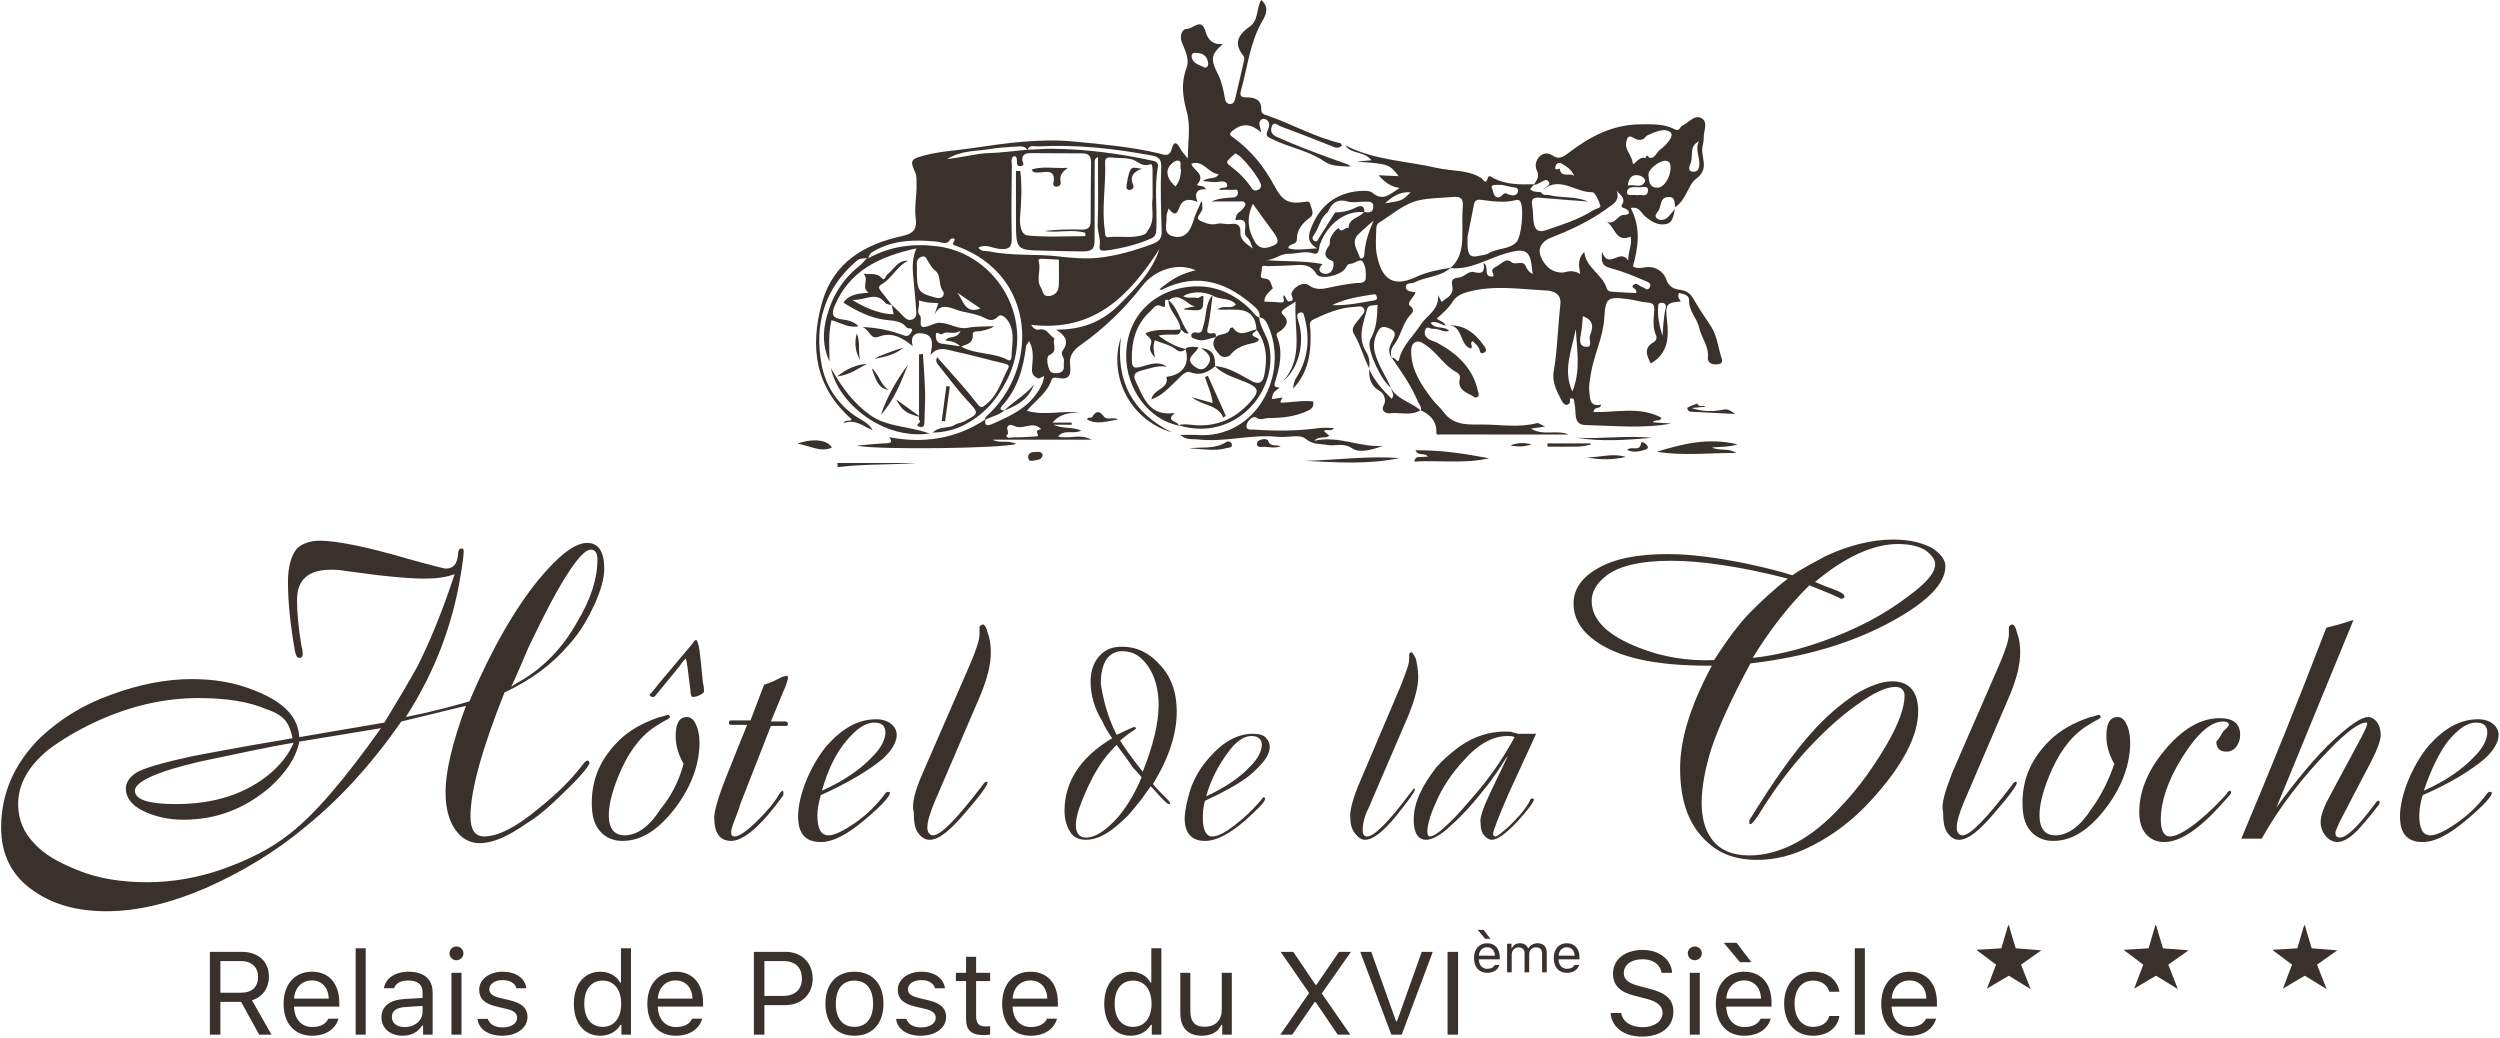
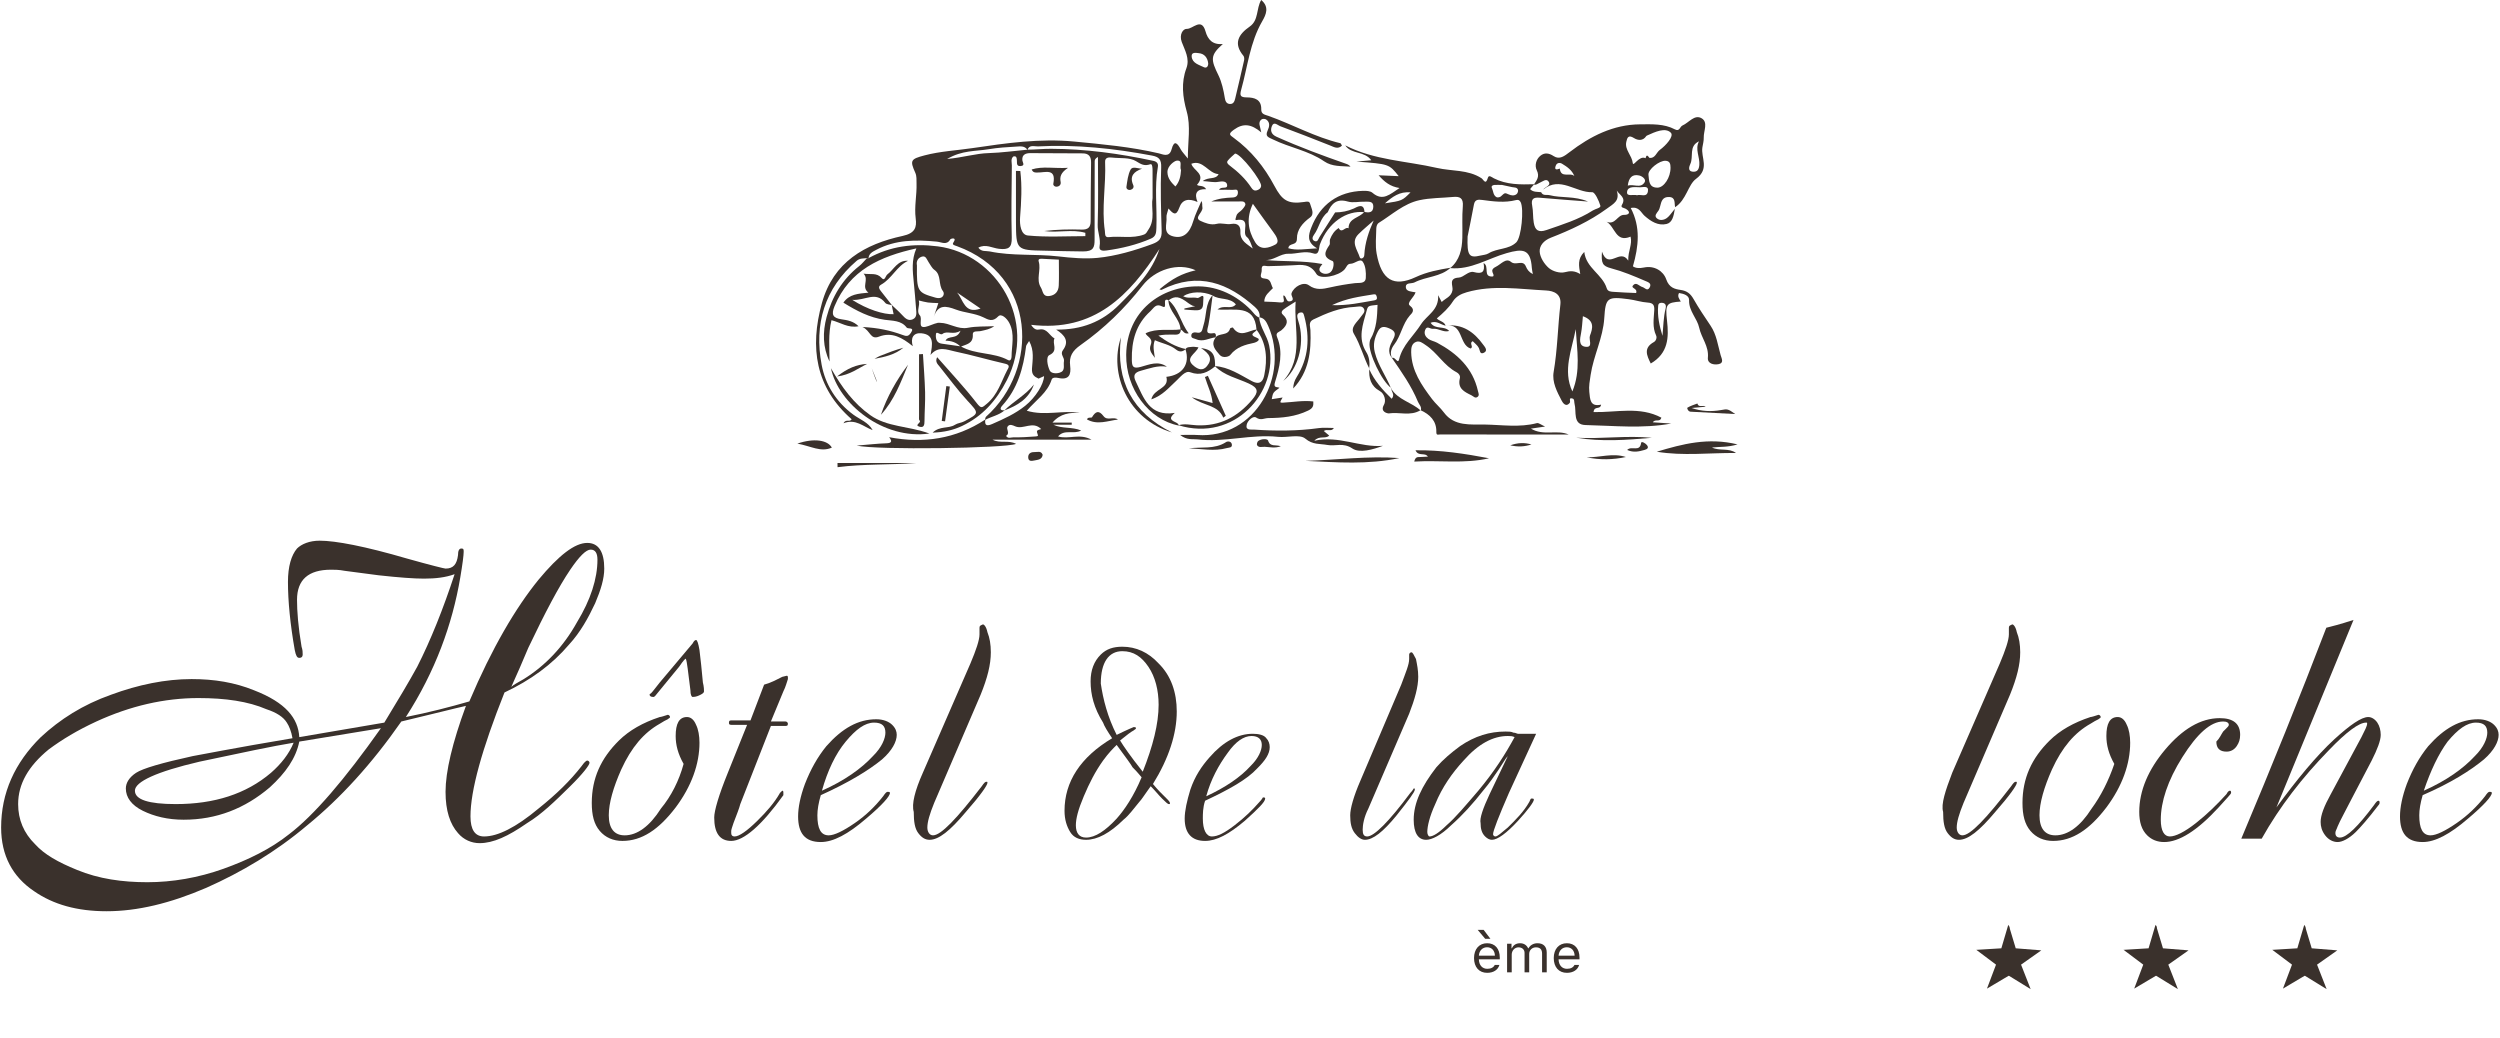
<svg xmlns="http://www.w3.org/2000/svg" width="600px" height="249px" viewBox="0 0 600 249" version="1.1">
  <title>Logo_HdlC</title>
  <desc>Created with Sketch.</desc>
  <defs />
  <g id="Page-1" stroke="none" stroke-width="1" fill="none" fill-rule="evenodd">
    <g id="Logo_HdlC" fill="#3A312C" fill-rule="nonzero">
      <g id="Gravure" transform="translate(191.367, 0)">
        <path d="M186.482,42.268 C185.905,40.812 184.72,40.021 183.515,39.292 C182.991,38.975 182.303,39.054 182.039,39.704 C181.587,40.815 182.212,40.773 182.984,40.462 C183.241,42.899 185.497,41.266 186.482,42.268 Z M199.3,44.539 C200.718,44.091 202.369,45.329 203.349,43.733 C203.765,43.055 202.797,42.29 202.056,42.119 C200.369,41.73 199.536,42.627 199.3,44.539 Z M141.021,48.799 C145.137,48.183 145.137,48.183 147.156,46.173 C144.554,45.906 142.758,47.258 141.021,48.799 Z M201.516,46.861 C202.388,46.551 203.862,47.494 204.132,45.941 C204.389,44.466 202.983,44.947 202.285,44.948 C201.115,44.952 199.31,44.574 199.128,46.04 C198.973,47.296 200.642,46.587 201.516,46.861 Z M98.603,15.199 C98.44,13.823 97.677,12.874 96.323,12.758 C95.802,12.714 94.498,12.385 94.634,13.607 C94.811,15.196 96.385,15.542 97.549,16.124 C98.19,16.445 98.627,15.944 98.603,15.199 Z M207.628,80.602 C207.845,78.323 207.85,76.15 208.388,74.013 C208.519,73.488 208.471,72.803 207.657,72.688 C207.131,72.613 206.66,72.725 206.6,73.347 C206.358,75.846 206.902,78.248 207.628,80.602 Z M216.391,33.913 C213.861,35.11 215.15,37.584 214.308,39.36 C214.054,39.896 213.654,41.072 214.81,41.196 C215.617,41.283 216.34,41.107 216.471,39.62 C216.641,37.7 215.368,35.857 216.391,33.913 Z M169.099,44.382 C168.235,44.382 167.75,44.353 167.272,44.392 C166.852,44.425 166.468,44.665 166.687,45.123 C167.044,45.869 166.974,46.872 167.804,47.321 C168.054,47.456 168.619,47.342 168.844,47.132 C169.8,46.243 169.766,46.23 170.706,46.653 C171.347,46.941 172.048,47.046 172.624,46.58 C172.859,46.391 173.033,45.886 172.956,45.598 C172.771,44.899 172.059,45.022 171.518,44.905 C170.592,44.704 169.665,44.505 169.099,44.382 Z M128.303,73.237 C132.132,73.36 135.233,72.63 138.356,72.105 C138.9,72.014 139.233,71.881 139.052,71.196 C138.887,70.571 138.649,70.578 138.052,70.681 C135.015,71.205 131.935,71.519 128.303,73.237 Z M92.083,40.776 C91.62,40.092 92.645,38.337 90.993,38.565 C90.542,38.628 88.782,39.766 88.819,41.334 C88.855,42.834 89.752,43.805 90.727,44.756 C91.7,43.651 92.005,42.313 92.083,40.776 Z M188.527,75.89 C188.372,77.421 188.333,78.695 188.092,79.928 C187.82,81.319 187.434,83.057 189.205,83.234 C191.061,83.42 189.863,81.479 190.222,80.553 C190.9,78.802 191.385,76.927 188.527,75.89 Z M138.312,52.924 C137.102,54.002 135.836,55.038 134.677,56.183 C132.751,58.085 134.413,59.949 134.971,61.734 C135.153,62.318 136.027,62.007 136.063,61.227 C136.198,58.213 137.204,55.422 138.312,52.924 Z M58.517,102.974 C56.456,100.923 54.251,103.185 52.278,102.319 C51.601,102.022 50.965,101.723 50.48,102.338 C49.989,102.96 51.155,103.994 50.082,104.603 C50.553,105.378 51.327,104.94 51.91,104.953 C53.642,104.995 55.382,104.878 57.113,104.75 C57.801,104.699 57.794,104.61 57.695,104.318 C57.358,103.317 57.358,103.317 58.517,102.974 Z M206.419,45.038 C207.997,45.036 209.595,42.553 209.559,40.221 C209.546,39.379 209.442,38.659 208.384,38.584 C206.929,38.48 204.087,40.682 204.262,41.976 C204.439,43.279 204.286,45.044 206.419,45.038 Z M185.999,93.949 C188.053,88.995 187.101,83.983 186.816,78.988 C185.874,83.96 183.643,88.871 185.999,93.949 Z M105.051,36.849 C104.512,37.361 103.816,37.895 103.292,38.564 C102.962,38.985 103.277,39.363 103.74,39.712 C105.739,41.217 107.561,42.923 108.942,45.032 C109.319,45.606 109.702,45.87 110.356,45.645 C110.83,45.481 111.219,45.22 111.303,44.674 C111.496,43.417 106.423,36.902 105.051,36.849 Z M109.324,48.912 C107.737,52.256 108.107,55.237 109.859,58.116 C111.167,60.268 113.29,59.431 114.665,58.724 C115.903,58.088 114.91,56.616 114.155,55.6 C112.56,53.455 111.021,51.269 109.324,48.912 Z M62.757,62.311 C61.628,62.254 60.394,62.189 59.161,62.13 C58.611,62.102 57.67,61.945 57.919,62.756 C58.553,64.825 57.205,67.015 58.445,69.008 C58.96,69.836 58.852,71.228 60.397,71.056 C61.888,70.89 62.669,69.947 62.733,68.545 C62.828,66.474 62.757,64.394 62.757,62.311 Z M204.467,37.876 C205.863,38.111 206.154,36.581 206.995,35.974 C208.433,34.937 210.464,32.684 209.625,31.843 C208.302,30.518 205.847,31.656 203.981,32.501 C203.893,32.541 203.786,32.586 203.737,32.66 C202.931,33.888 201.682,33.698 200.798,33.139 C199.428,32.273 199.167,33.03 198.944,34.044 C198.521,35.964 200.292,37.257 200.503,39.155 C200.613,40.137 202.032,37.21 203.562,37.974 C203.72,37.527 203.819,36.882 204.467,37.876 Z M86.897,59.758 C79.72,70.938 71.238,79.753 56.097,77.959 C56.892,79.206 57.537,79.183 58.08,79.08 C59.955,78.728 60.485,80.562 61.722,81.232 C61.053,82.429 62.737,84.17 60.499,85.213 C59.608,85.628 60.022,87.762 60.568,88.917 C60.91,89.643 62.125,89.71 62.977,89.437 C64.406,88.981 63.791,87.714 63.98,86.718 C64.162,85.756 62.969,85.07 63.732,84.043 C65.312,81.917 64.213,80.449 62.112,79.104 C68.159,79.176 73.139,77.281 77.285,73.097 C81.207,69.138 85.14,65.239 86.897,59.758 Z M160.858,56.753 C160.701,61.354 161.214,61.983 163.919,61.338 C164.577,61.182 165.323,61.153 165.872,60.812 C167.945,59.525 170.704,59.928 172.528,58.177 C173.796,56.961 174.396,50.165 173.6,48.54 C173.326,47.981 172.966,47.895 172.444,48.028 C169.741,48.715 167.043,48.35 164.344,47.987 C163.421,47.862 162.603,47.852 162.375,49.093 C161.855,51.916 161.263,54.725 160.858,56.753 Z M109.294,59.653 C108.908,58.638 108.535,57.369 107.906,56.908 C106.437,55.834 109.216,52.133 105.272,52.823 C104.987,52.873 105.262,52.188 105.355,51.828 C105.552,51.075 106.262,50.85 106.7,50.355 C107.067,49.94 107.616,49.321 107.518,48.937 C107.313,48.134 106.423,48.363 105.781,48.357 C103.636,48.335 101.49,48.349 99.345,48.349 C101.034,47.636 102.743,47.466 104.456,47.399 C105.336,47.365 105.74,46.924 105.731,46.152 C105.721,45.196 104.913,45.597 104.44,45.571 C103.394,45.513 102.342,45.553 101.211,45.553 C101.669,44.556 103.381,45.62 103.128,44.281 C102.974,43.465 101.958,43.46 101.01,43.643 C100.013,43.837 98.926,43.564 97.29,43.456 C98.752,42.342 100.392,43.211 101.097,41.79 C98.615,41.653 97.395,38.225 94.56,39.3 C94.969,40.974 98.213,41.741 95.911,44.364 C96.344,44.796 97.472,44.345 98.113,45.409 C95.893,45.299 95.176,46.371 96.041,48.48 C93.912,47.545 92.363,47.833 91.655,49.86 C90.896,52.03 90.141,51.257 89.069,50.038 C88.837,50.987 88.537,51.565 88.592,52.107 C88.763,53.765 87.578,56.054 90.184,56.724 C92.618,57.35 94.175,55.945 95.009,53.091 C95.495,51.425 96.311,49.855 96.978,48.242 C97.284,48.806 97.109,49.3 97.204,49.734 C97.474,50.967 95.005,52.238 96.799,53.034 C97.77,53.465 99.195,54.113 100.667,53.722 C101.742,53.436 103.011,53.946 104.13,53.747 C105.769,53.458 106.395,54.353 106.327,55.591 C106.203,57.849 107.971,58.561 109.294,59.653 Z M85.255,47.541 C85.255,45.13 85.269,42.99 85.245,40.852 C85.238,40.303 85.203,39.245 84.725,39.412 C83.29,39.912 82.537,39.458 81.259,38.672 C79.748,37.744 77.483,38.04 75.543,37.817 C74.712,37.722 73.809,37.765 73.858,38.866 C74.101,44.391 72.977,49.91 73.804,55.428 C73.888,55.982 73.665,57.035 74.729,56.913 C77.533,56.593 80.409,57.32 83.166,56.302 C83.79,56.072 83.902,55.612 84.222,55.154 C85.999,52.613 84.826,49.864 85.255,47.541 Z M199.412,62.547 C199.355,60.152 200.437,58.69 199.973,56.793 C196.381,58.315 196.287,54.439 194.201,53.211 C196.319,54.112 196.791,51.522 198.435,51.568 C199.596,51.6 200.134,50.922 198.844,50.123 C198.389,49.842 197.458,49.897 197.914,49.131 C198.932,47.416 197.351,46.839 196.648,45.721 C197.44,48.184 195.957,48.857 194.269,50.086 C190.113,53.112 185.541,55.211 180.845,57.043 C179.042,57.747 178.077,59.038 178.158,60.407 C178.241,61.784 179.268,63.389 180.363,64.334 C181.285,65.129 183.031,65.627 184.172,65.331 C185.459,64.997 186.504,64.927 187.889,65.778 C187.568,63.802 187.172,62.154 188.856,60.462 C189.309,64.372 193.205,65.8 194.253,69.194 C194.509,70.024 195.328,69.998 195.96,70.05 C197.766,70.2 199.582,70.241 201.3,70.321 C201.718,69.18 200.019,69.225 200.521,68.547 C201.284,67.517 202.039,68.689 202.8,68.886 C203.378,69.036 203.964,69.977 204.524,69.042 C205.161,67.976 204.103,67.684 203.465,67.409 C200.796,66.262 198.125,65.132 195.293,64.389 C193.212,63.843 192.901,63.185 193.106,60.394 C194.694,64.931 197.41,59.398 199.412,62.547 Z M55.204,35.925 C57.101,35.914 59.018,35.702 60.881,35.71 C69.161,35.742 77.348,36.855 85.443,38.606 C86.22,38.774 86.67,39.202 86.523,40.042 C85.672,44.894 86.356,49.785 86.168,54.654 C86.125,55.765 86.122,56.716 84.858,57.265 C81.438,58.75 77.865,59.604 74.193,60.114 C73.394,60.225 72.325,60.238 72.53,59.138 C72.866,57.329 72.019,55.719 72.077,53.94 C72.252,48.524 72.141,43.097 72.141,37.675 C71.473,38.018 71.359,38.376 71.359,38.734 C71.341,44.989 71.326,51.243 71.335,57.498 C71.337,59.404 71.059,60.352 68.533,60.345 C65.458,60.336 62.372,60.218 59.299,60.165 C52.515,60.049 52.504,59.944 52.465,53.268 C52.441,49.187 52.461,45.106 52.461,41.025 C52.81,41.028 53.158,41.032 53.507,41.036 C53.951,44.728 53.746,48.439 53.454,52.151 C53.31,53.979 53.664,56.358 55.318,56.52 C59.88,56.967 64.513,56.674 69.118,56.674 C69.117,56.409 69.117,56.144 69.117,55.879 C65.887,54.933 62.528,55.948 59.248,55.444 C62.238,55.074 65.226,55.01 68.21,55.102 C69.708,55.147 70.381,54.602 70.387,53.117 C70.405,48.426 70.42,43.735 70.491,39.044 C70.513,37.608 69.988,36.818 68.496,36.809 C64.295,36.787 60.094,36.749 55.893,36.751 C54.827,36.752 53.884,37.103 53.993,38.412 C54.043,39.011 54.756,39.759 53.562,39.854 C52.472,39.941 52.759,39.002 52.682,38.378 C52.622,37.896 52.626,37.368 51.83,37.554 C51.152,38.156 51.483,38.988 51.476,39.712 C51.426,45.479 51.299,51.249 51.453,57.011 C51.52,59.494 50.642,59.966 48.388,59.716 C46.795,59.539 45.173,58.468 43.437,59.438 C44.186,60.503 45.26,60.156 46.179,60.347 C51.607,61.482 57.157,60.898 62.622,61.535 C65.755,61.901 69.101,62.179 72.033,61.891 C76.427,61.46 80.911,60.149 85.201,58.562 C86.894,57.936 87.48,57.21 87.43,55.462 C87.282,50.381 87.114,45.289 87.317,40.215 C87.396,38.251 86.789,37.652 85.094,37.334 C76.049,35.634 66.95,34.649 57.736,35.135 C56.895,35.18 55.692,34.637 55.223,35.967 C54.567,34.95 53.49,35.131 52.569,35.181 C50.339,35.302 48.096,35.444 45.898,35.815 C42.815,36.336 39.529,36.027 35.943,38.158 C39.831,37.789 42.801,36.832 45.907,36.744 C49.011,36.655 52.105,36.212 55.204,35.925 Z M116.691,70.868 C117.439,71.126 117.226,72.553 118.259,72.322 C119.609,72.019 118.369,71.05 118.599,70.386 C119.152,68.788 121.466,67.499 122.779,68.479 C124.458,69.734 126.205,69.35 127.822,68.984 C129.829,68.53 131.827,68.195 133.864,67.95 C134.817,67.834 136.329,68.171 136.423,66.707 C136.506,65.405 136.395,63.808 135.694,62.82 C135.057,61.921 133.813,63.307 132.741,63.305 C131.962,63.303 131.777,64.157 131.335,64.653 C129.88,66.284 125.416,67.173 124.566,65.744 C123.074,63.235 121.012,63.528 118.773,63.673 C116.831,63.799 114.881,63.813 112.934,63.878 C112.265,63.9 111.326,63.304 111.443,64.824 C111.508,65.667 110.509,66.759 112.267,66.871 C113.718,66.962 113.61,68.313 114.13,69.157 C113.25,70.089 112.093,70.846 112.055,72.384 C113.324,72.447 114.544,72.449 115.751,72.58 C117.541,72.775 116.369,71.429 116.691,70.868 Z M127.282,50.945 C125.464,52.311 125.249,54.658 123.979,56.363 C123.618,56.848 123.407,57.531 124.115,57.843 C124.895,58.187 125.022,57.339 125.309,56.894 C126.572,54.93 127.813,52.953 129.063,50.981 C130.62,50.966 132.076,50.696 133.548,50.042 C134.197,49.754 136.022,48.5 136.106,50.92 C131.781,50.442 127.419,53.382 125.428,58.614 C125.122,59.417 125.346,61.322 123.864,60.821 C121.764,60.109 119.857,60.973 117.861,60.903 C115.853,60.833 114.238,62.662 112.06,62.384 C116.654,62.838 121.199,62.475 125.99,63.36 C126.04,63.533 124.54,64.608 125.78,65.432 C126.387,65.837 127.384,65.841 127.993,65.288 C128.786,64.569 128.843,62.804 128.471,62.662 C125.952,61.7 126.606,60.393 127.695,58.807 C127.925,58.472 127.684,57.844 127.845,57.422 C128.264,56.33 128.891,55.359 129.925,54.724 C130.659,56.217 131.516,54.24 132.283,54.806 C132.27,52.282 134.949,52.322 136.044,50.853 C137.126,51.08 138.175,51.099 138.225,49.638 C138.276,48.168 137.037,48.443 136.175,48.408 C134.821,48.352 133.37,48.742 132.126,48.376 C129.51,47.606 128.204,48.788 127.282,50.945 Z M110.917,76.249 C111.105,75.155 110.57,74.349 109.818,73.678 C103.491,68.031 96.316,65.067 87.43,69.553 C87.302,69.617 87.074,69.485 86.893,69.44 C90.091,66.794 92.267,65.652 95.596,64.868 C91.368,62.946 85.87,64.658 82.818,68.574 C78.571,74.024 73.621,78.838 67.985,82.804 C66.003,84.199 65.189,85.539 65.47,87.771 C65.742,89.935 65.189,91.275 62.615,90.709 C62.063,90.588 61.209,90.535 61.027,91.106 C60.027,94.24 57.293,96.009 55.062,98.577 C59.47,99.895 63.677,98.376 67.807,99.092 C65.401,99.008 63.147,99.189 61.23,101.423 L65.849,101.423 C65.847,101.593 65.846,101.762 65.844,101.932 L61.441,101.932 C63.54,102.952 65.877,102.378 68.111,103.32 C66.332,104.342 64.114,102.913 62.571,104.74 C65.118,105.524 67.71,103.935 70.607,105.526 L46.85,105.526 C48.639,106.498 50.65,105.538 52.491,106.535 C49.904,107.594 19.115,108.05 14.23,106.942 C17.132,106.706 19.227,106.458 21.329,106.393 C22.735,106.349 22.763,105.884 22.033,104.931 C30.275,106.499 38.017,105.346 45.112,100.682 C44.857,102.348 45.693,102.228 46.806,101.743 C49.572,100.536 52.318,99.29 54.69,97.381 C57.155,95.397 59.128,92.264 59.212,90.267 C58.762,90.471 58.323,90.67 57.885,90.868 C56.833,90.39 56.211,89.904 56.311,88.414 C56.449,86.366 56.895,84.143 55.622,81.838 C55.243,82.482 54.932,82.78 54.891,83.112 C54.242,88.368 52.85,93.309 49.172,97.354 C48.551,98.037 48.636,98.577 49.752,98.467 C48.383,99.665 46.575,99.967 45.02,100.786 C45.108,100.518 45.114,100.159 45.295,99.996 C58.09,88.551 57.504,66.054 38.296,59.081 C37.849,58.919 37.061,58.773 37.416,58.258 C38.43,56.786 36.8,57.292 36.736,57.404 C35.848,58.964 34.672,58.108 33.476,57.992 C28.486,57.51 23.542,57.506 18.918,59.968 C18.007,60.453 17.191,60.824 17.079,61.957 C16.953,61.987 16.828,61.986 16.704,61.954 C15.852,62.055 15,61.937 14.231,62.597 C6.477,69.252 3.997,77.834 5.826,87.544 C6.721,92.292 9.279,96.453 13.421,99.505 C14.997,100.666 17.045,101.351 18.07,103.23 C15.849,102.428 13.986,100.406 11.062,101.586 C11.662,100.445 12.523,101.429 13.033,100.625 C4.339,93.003 2.919,83.421 5.899,72.718 C8.641,62.873 16.204,58.585 25.274,56.621 C28.281,55.97 28.677,54.547 28.4,52.422 C28.03,49.581 28.695,46.822 28.601,44.021 C28.572,43.152 28.68,42.307 28.295,41.445 C26.981,38.504 27.176,38.171 30.524,37.291 C34.304,36.296 38.208,36.112 42.054,35.542 C50.14,34.344 58.227,33.185 66.425,33.968 C73.242,34.618 80.065,35.245 86.768,36.805 C87.653,37.01 89.259,37.894 89.809,35.847 C90.465,33.406 91.248,34.437 92.02,35.861 C92.342,36.454 92.849,36.946 93.715,38.049 C93.71,33.919 94.449,30.34 93.442,26.747 C92.474,23.295 92.072,19.842 93.363,16.395 C94.241,14.053 92.966,12.029 92.25,10.069 C91.591,8.268 92.567,6.888 93.461,6.928 C94.906,6.993 96.985,4.106 97.949,7.51 C98.503,9.468 99.61,10.791 102.115,10.567 C99.021,13.285 99.22,14.324 101.068,18.091 C101.83,19.642 102.293,21.649 102.59,23.525 C102.704,24.242 102.955,24.902 103.789,24.954 C104.662,25.009 104.919,24.324 105.084,23.631 C105.804,20.594 106.526,17.557 107.209,14.512 C107.288,14.163 107.263,13.646 107.057,13.398 C104.558,10.389 105.891,8.241 108.571,6.37 C110.761,4.842 110.095,2.077 111.32,0 C113.315,1.652 112.499,3.492 111.573,5.088 C108.612,10.192 108.066,15.998 106.523,21.517 C106.118,22.966 106.331,23.365 107.875,23.376 C109.677,23.389 111.394,23.838 111.335,26.253 C111.307,27.435 112.197,27.507 113.05,27.809 C118.855,29.867 124.276,32.935 130.32,34.37 C130.446,34.4 130.518,34.656 130.706,34.95 C129.717,35.897 128.811,35.293 127.839,34.907 C123.864,33.327 119.88,31.769 115.87,30.283 C115.279,30.065 114.38,29.075 113.904,30.222 C113.49,31.221 113.628,32.202 114.989,32.816 C120.48,35.288 126.118,37.363 131.795,39.345 C132.147,39.467 132.474,39.664 132.764,39.993 C130.59,39.82 128.363,40.049 126.419,38.711 C122.692,36.146 118.162,35.436 114.162,33.476 C113.055,32.934 112.182,32.793 112.881,31.284 C113.277,30.431 113.545,29.357 112.492,28.666 C112.229,28.493 111.649,28.48 111.407,28.657 C110.428,29.369 111.116,30.403 111.339,31.772 C108.958,29.771 107.032,29.478 104.734,31.156 C103.343,32.172 103.76,32.384 104.764,33.116 C108.922,36.151 112.087,40.093 114.479,44.59 C116.343,48.099 117.717,49.05 121.655,48.472 C122.276,48.38 122.875,48.193 123.072,48.95 C123.356,50.038 124.213,51.34 123.02,52.218 C121.248,53.522 119.877,55.132 119.896,57.266 C119.913,59.107 117.998,58.151 117.829,59.577 C119.804,60.173 121.917,59.747 124.742,59.601 C122.187,58.12 122.66,56.388 123.326,54.658 C125.487,49.052 129.802,45.962 135.759,45.802 C136.515,45.782 137.496,45.816 138.003,46.254 C140.517,48.421 142.239,46.594 144.526,45.124 C142.243,44.769 140.862,43.624 139.505,42.066 C141.163,42.139 142.656,42.205 144.325,42.279 C142.012,39.362 142.012,39.362 134.168,38.783 C135.292,38.683 136.417,38.583 137.74,38.465 C136.123,36.194 132.951,37.089 131.491,34.888 C138.439,38.46 146.17,38.617 153.538,40.311 C157.084,41.125 160.94,40.668 164.184,42.771 C164.687,43.096 165.186,44.542 165.72,42.683 C165.954,41.867 166.672,42.546 167.158,42.793 C170.227,44.361 173.534,44.309 176.843,44.213 C176.499,44.63 175.828,45.36 175.873,45.407 C176.583,46.151 177.582,46.018 178.505,46.124 C178.939,47.078 179.829,46.662 180.54,46.844 C183.41,47.579 186.497,46.984 189.767,48.371 C185.577,48.045 181.891,47.789 178.211,47.456 C176.696,47.319 176.021,47.687 176.36,49.38 C176.626,50.71 176.502,52.117 176.736,53.457 C177.033,55.17 177.771,55.91 179.801,55.205 C183.619,53.878 187.477,52.718 190.919,50.508 C191.543,50.107 192.884,49.909 192.723,49.371 C192.358,48.151 191.418,46.107 190.773,46.13 C186.815,46.27 183.063,42.167 179.003,45.499 C179.437,44.841 180.883,44.589 180.347,43.653 C179.791,42.679 178.824,43.608 178.08,43.906 C177.651,44.078 177.304,44.477 176.772,44.287 C177.464,43.247 178.203,42.375 177.459,40.865 C176.914,39.759 177.255,38.247 178.331,37.377 C179.294,36.598 180.334,36.688 181.511,37.466 C182.926,38.401 184.121,37.435 185.337,36.506 C190.332,32.687 195.83,29.885 202.254,29.842 C205.047,29.824 207.994,29.656 210.632,31.058 C211.739,31.647 211.81,30.385 212.431,30.116 C213.959,29.452 215.31,27.396 217.01,28.381 C218.662,29.338 217.478,31.436 217.531,33.026 C217.556,33.792 217.343,34.568 217.212,35.336 C216.79,37.828 219.035,40.462 215.67,42.935 C213.752,44.344 213.401,47.944 210.66,49.728 C210.44,48.776 210.848,47.351 209.236,47.281 C207.613,47.211 207.357,48.338 207.067,49.512 C206.975,49.887 206.858,50.286 206.64,50.594 C206.243,51.152 205.606,51.768 206.24,52.361 C206.948,53.023 207.969,52.847 208.693,52.315 C209.343,51.837 209.789,51.081 210.599,50.123 C210.307,51.88 210.003,53.424 208.598,53.758 C206.57,54.24 204.828,53.124 203.32,51.788 C202.435,51.004 202.029,49.508 200.009,49.919 C202.399,54.479 201.929,59.07 200.533,63.918 C201.108,64.334 202.006,64.455 203.182,64.204 C205.657,63.675 207.828,65.028 208.533,67.053 C209.229,69.056 210.574,69.381 211.974,69.582 C213.539,69.806 214.36,70.496 215.1,71.796 C216.346,73.984 217.765,76.077 219.172,78.169 C220.613,80.311 220.914,82.827 221.581,85.22 C221.79,85.97 222.471,87.1 221.135,87.389 C219.962,87.642 218.379,87.3 218.525,85.841 C218.8,83.095 216.964,81.112 216.443,78.668 C215.96,76.401 213.926,74.676 214.013,72.048 C214.052,70.887 212.717,70.498 211.594,70.32 C211.143,71.151 211.656,71.744 212.029,72.369 C208.584,72.615 208.262,72.975 208.718,76.958 C209.183,81.022 209.016,84.781 204.813,87.244 C203.865,85.308 203,83.524 205.564,82.092 C206.102,81.792 206.338,81.013 206.103,80.521 C205.157,78.534 205.549,76.492 205.656,74.456 C205.715,73.337 205.476,72.701 204.091,72.619 C202.567,72.529 201.082,72.014 199.533,71.812 C194.413,71.146 193.967,71.381 193.658,76.363 C193.365,81.1 191.077,85.347 190.383,89.989 C190.179,91.351 189.914,92.693 190.066,94.063 C190.256,95.767 190.211,97.723 192.899,97.11 C192.674,98.459 191.26,97.282 191.085,98.899 C196.528,99.026 202.185,97.458 207.368,100.244 C207.034,101.441 205.882,100.444 205.315,101.35 C206.812,101.452 208.204,101.547 209.737,101.651 C202.802,102.922 195.961,102.161 189.152,102.01 C186.013,101.94 187.048,98.783 186.519,96.895 C186.399,96.464 186.556,95.817 186.086,95.662 C184.965,95.291 185.636,96.338 185.382,96.666 C184.425,97.9 183.635,96.545 183.446,96.181 C182.326,94.029 181.085,91.726 181.507,89.27 C182.43,83.911 182.497,78.485 183.122,73.109 C183.418,70.568 181.565,69.805 179.69,69.714 C173.343,69.405 166.966,68.318 160.652,70.137 C159.269,70.535 158.091,71.141 157.318,72.349 C156.301,73.937 154.934,75.173 153.469,76.421 C154.083,77.112 155.26,77.141 155.582,78.159 L155.587,78.163 C154.432,77.945 153.427,76.873 151.974,77.462 C153.099,79.205 155.256,78.081 156.432,79.435 C155.038,79.861 153.872,78.741 152.518,78.916 C151.877,78.998 151.071,77.995 150.642,79.274 C150.341,80.169 150.814,80.868 151.423,81.321 C152.026,81.77 152.863,81.887 153.541,82.253 C158.323,84.829 162.093,88.277 163.344,93.845 C163.447,94.306 163.734,94.846 163.286,95.221 C162.683,95.725 162.27,95.108 161.767,94.864 C160.049,94.031 158.391,93.226 159,90.795 C159.157,90.167 158.736,89.615 158.207,89.339 C155.207,87.778 153.586,84.658 150.812,82.834 C150.051,82.334 149.338,81.694 148.436,82.071 C147.405,82.502 147.298,83.549 147.317,84.539 C147.402,88.979 149.796,92.429 152.315,95.764 C153.173,96.901 154.313,97.829 155.186,99.012 C157.675,102.382 161.597,101.834 164.973,101.889 C169.119,101.958 173.337,102.647 177.483,101.55 C177.916,101.436 178.517,101.962 179.454,102.372 C178.116,102.567 177.213,102.699 176.056,102.869 C179.091,104.7 182.257,103.036 185.119,104.287 C174.807,104.287 164.495,104.29 154.183,104.276 C153.819,104.275 153.331,104.589 153.353,103.636 C153.413,101.028 151.813,99.457 149.562,98.443 L149.614,98.545 C149.932,97.665 149.225,97.115 148.941,96.425 C147.371,92.617 145.014,89.279 142.698,85.916 C143.42,85.462 144.117,87.502 144.408,86.274 C145.236,82.788 147.91,80.619 149.683,77.818 C151.072,75.623 154.032,74.445 153.777,70.842 C154.222,71.685 154.433,72.085 154.644,72.484 C155.539,71.57 156.976,71.256 157.236,69.611 C157.398,68.584 156.191,66.766 158.735,66.624 C159.944,66.557 161.07,64.95 162.354,65.295 C164.377,65.84 165.081,65.26 164.688,63.127 C166.222,63.942 164.378,66.554 166.947,66.357 C167.577,65.826 165.793,64.932 167.638,64.029 C168.869,63.426 170.05,61.824 171.259,62.845 C172.459,63.858 174.136,62.185 174.852,63.966 C175.141,64.683 175.611,65.329 176.512,65.784 C176.417,65.211 176.303,64.757 176.273,64.299 C175.967,59.673 174.087,59.661 170.221,60.754 C165.751,62.017 161.623,64.826 156.69,64.346 C158.953,62.452 159.515,59.859 159.592,57.103 C159.664,54.581 159.491,52.043 159.707,49.536 C159.875,47.583 159.075,47.107 157.38,47.268 C154.673,47.526 151.902,47.474 149.268,48.052 C145.521,48.873 142.665,51.558 139.477,53.527 C139.152,53.728 138.953,54.368 138.944,54.809 C138.907,56.834 138.674,58.912 139.029,60.878 C140.17,67.207 143.118,68.977 148.401,66.51 C151.097,65.251 153.914,64.721 156.781,64.252 C154.343,66.514 150.909,66.327 148.13,67.773 C147.363,68.172 145.825,67.666 146.059,69.113 C146.196,69.958 147.488,70.002 148.368,70.152 C148.031,71.343 146.138,72.689 146.991,73.335 C148.471,74.457 147.366,75.289 147.012,75.692 C145.199,77.757 144.884,80.581 143.232,82.717 C142.533,83.62 142.132,84.787 142.742,85.984 C141.425,84.363 142.231,82.888 143.011,81.393 C143.566,80.328 143.648,79.536 142.226,78.889 C140.938,78.303 140.026,78.178 139.336,79.518 C138.524,81.092 138.111,82.645 138.582,84.536 C139.37,87.697 141.306,90.276 142.49,93.219 L142.565,93.155 C140.332,91.656 136.984,84.684 137.335,82.246 C137.376,81.96 137.409,81.645 137.548,81.404 C139.035,78.843 139.151,76.006 139.243,73.161 C136.962,73.398 136.947,73.394 136.623,74.584 C135.724,77.891 134.42,81.142 136.561,84.548 C137.246,85.636 137.457,87.112 137.21,88.512 L137.27,88.454 C135.881,85.75 135.16,82.77 133.572,80.118 C132.623,78.534 134.348,77.329 135.201,76.075 C135.614,75.468 136.457,74.85 135.937,74.03 C135.458,73.272 134.54,73.62 133.783,73.654 C130.213,73.814 127.01,75.159 123.846,76.67 C122.581,77.275 123.097,78.325 123.135,79.198 C123.36,84.36 122.772,89.262 119.003,93.239 C119.021,92.243 119.291,91.368 119.839,90.492 C122.692,85.926 123.052,81.048 121.66,75.908 C121.47,75.209 121.408,74.902 120.73,75.002 C120.153,75.086 119.898,75.533 119.986,76.057 C120.097,76.727 120.349,77.372 120.51,78.035 C121.685,82.892 120.107,88.654 116.607,91.423 C121.656,85.737 119.109,79.028 119.586,72.379 C118.405,73.139 117.486,73.66 116.659,74.299 C116.346,74.541 115.967,75.001 116.508,75.501 C117.861,76.752 117.799,77.871 116.202,79.235 C115.645,79.711 114.666,79.767 115.137,80.907 C116.653,84.581 115.723,88.205 114.633,91.727 C114.178,93.196 115.16,92.795 115.713,93.073 C114.146,94.211 114.146,94.211 113.852,95.803 C114.732,95.667 115.596,95.534 116.46,95.401 C115.747,96.607 115.75,96.676 116.528,96.638 C118.951,96.518 121.359,96.053 123.823,96.347 C123.891,97.368 123.795,97.954 122.583,98.539 C119.499,100.027 116.32,100.312 113.005,100.339 C112.028,100.348 111.247,101.002 110.088,100.201 C109.405,99.729 108.058,100.915 107.835,101.945 C107.53,103.356 108.822,103.049 109.626,103.104 C114.821,103.459 120.006,103.459 125.182,102.739 C126.333,102.578 127.525,102.715 128.769,102.715 C128.164,103.739 127.107,102.849 126.344,103.441 C126.774,103.804 127.184,104.152 127.64,104.538 C126.72,105.443 125.319,104.435 124.064,105.778 C129.969,104.452 135.077,107.469 140.548,106.995 C138.104,107.892 134.968,108.836 133.189,107.631 C130.988,106.139 129.138,107.155 127.192,106.791 C125.39,106.454 123.721,106.792 121.905,105.269 C120.555,104.138 117.575,105.081 115.35,104.842 C108.88,104.148 102.512,106.231 96.046,105.454 C94.826,105.307 93.518,105.716 91.868,104.388 C93.59,104.388 94.767,104.315 95.933,104.399 C110.058,105.415 118.199,89.891 112.992,78.205 C112.543,77.197 112.063,76.276 110.812,76.144 L110.917,76.249 Z" id="Fill-1" />
        <path d="M110.812,76.144 C111.048,78.607 112.741,80.502 113.237,82.954 C115.507,94.166 104.837,106.192 91.477,102.059 C92.926,101.602 94.385,101.998 95.833,102.068 C101.361,102.333 105.655,100.079 109.164,95.918 C110.675,94.128 110.726,93.157 108.373,92.061 C105.605,90.771 102.451,90.163 100.199,87.856 C103.512,88.08 106.252,89.951 108.995,91.426 C111.34,92.687 111.848,91.064 112.066,89.987 C112.834,86.19 112.664,82.419 110.195,79.117 C109.772,72.865 104.757,74.655 100.83,74.265 C102.353,72.985 104.102,74.452 105.243,73.048 C103.729,71.275 101.29,72.076 99.612,70.892 C97.295,69.866 94.334,69.941 92.596,71.098 C93.708,71.728 94.921,71.248 96.004,71.514 C96.48,71.631 97.684,70.096 97.429,71.908 C97.302,72.812 97.718,74.362 96.025,74.456 C95.067,74.51 94.099,74.359 93.135,74.314 C92.823,74.299 92.755,74.225 92.934,74.027 C93.663,73.876 94.391,73.725 95.481,73.498 C94.989,73.39 94.883,73.391 94.804,73.346 C94.489,73.166 94.161,73 93.876,72.781 C91.687,71.097 90.662,70.936 89.099,72.057 C87.297,71.268 89.096,74.348 87.571,73.549 C85.997,72.725 85.522,73.979 84.726,74.693 C81.251,77.81 80.188,81.832 80.273,86.339 C80.304,87.965 80.523,88.561 82.425,88.05 C84.427,87.514 86.603,86.5 88.688,88.015 C86.494,87.634 84.494,88.43 82.437,88.979 C80.953,89.375 80.507,90.081 81.188,91.491 C83.099,95.448 84.442,100.057 90.591,99.095 C89.426,100.137 89.415,100.584 90.27,101.097 C90.749,101.385 91.389,101.492 91.576,102.149 C84.333,100.757 78.827,93.333 78.92,85.162 C79.039,74.667 87.293,68.596 96.377,68.726 C100.988,68.793 105.38,70.88 108.797,74.344 C109.467,75.024 109.946,75.903 110.916,76.248 C110.917,76.249 110.812,76.144 110.812,76.144" id="Fill-3" />
        <path d="M225.645,106.658 C223.233,107.382 221.392,107.183 219.507,107.403 C221.322,108.306 223.557,107.438 225.272,108.718 C218.902,108.662 212.551,109.468 206.256,108.413 C212.43,106.551 218.597,104.929 225.645,106.658" id="Fill-5" />
        <path d="M166.003,109.983 C160.131,111.358 154.159,110.413 148.052,110.779 C148.33,109.544 148.954,109.713 149.476,109.686 C150.054,109.657 150.632,109.627 151.326,109.591 C150.599,108.493 149.04,109.65 148.356,108.068 C154.417,107.979 160.199,108.889 166.003,109.983" id="Fill-7" />
        <path d="M149.562,98.444 C147.169,99.936 144.479,98.833 141.953,99.217 C141.753,99.248 139.752,98.918 140.783,97.148 C141.344,96.184 140.912,94.485 139.817,93.874 C137.56,92.614 137.12,90.727 137.27,88.454 L137.21,88.511 C138.439,91.344 140.442,93.563 142.634,95.707 C143.557,94.662 142.418,93.963 142.565,93.154 L142.49,93.219 C144.118,95.994 147.429,96.516 149.614,98.545 L149.562,98.444 Z" id="Fill-9" />
        <path d="M89.892,103.784 C79.345,100.62 74.719,89.752 77.657,80.966 C76.365,91.452 80.425,99.037 89.892,103.784" id="Fill-11" />
        <path d="M144.484,109.934 C137.032,111.539 129.472,110.973 121.917,110.607 C129.424,110.401 136.902,109.38 144.484,109.934" id="Fill-13" />
        <path d="M155.582,78.159 C159.635,77.654 162.432,79.702 164.633,82.77 C164.927,83.18 165.877,84.174 164.717,84.686 C163.768,85.104 163.845,84.118 163.561,83.527 C163.251,82.877 162.577,82.401 162.088,81.878 C161.114,82.372 162.425,83.238 161.58,83.641 C158.722,82.759 159.882,77.476 155.589,78.163 C155.587,78.163 155.582,78.159 155.582,78.159" id="Fill-15" />
        <path d="M205.081,105.075 C199.029,105.61 192.976,106.047 186.906,105.052 C192.969,105.4 199.015,104.461 205.081,105.075" id="Fill-17" />
        <path d="M28.501,111.123 C22.181,111.598 15.907,111.32 9.647,112.124 C9.641,111.791 9.636,111.457 9.63,111.123 L28.501,111.123 Z" id="Fill-19" />
        <path d="M218,97.609 C216.799,97.718 215.705,97.817 214.611,97.916 C216.964,98.737 219.344,98.828 221.707,98.41 C223.139,98.156 223.292,98.056 225.091,99.37 C221.519,99.185 217.948,99.007 214.378,98.81 C213.764,98.776 213.455,97.942 213.619,97.841 C214.346,97.394 215.2,97.153 216.007,96.838 C216.296,97.95 217.346,97.102 218,97.609" id="Fill-21" />
        <path d="M-1.87583282e-12,106.466 C3.996,105.083 7.296,105.623 8.276,107.43 C5.598,108.606 3.271,107.053 -1.87583282e-12,106.466" id="Fill-23" />
        <path d="M76.939,100.688 C74.479,100.997 71.988,102.069 69.499,100.657 C69.777,99.961 70.547,100.411 70.728,100.115 C71.574,98.724 72.357,98.381 73.478,99.869 C74.393,101.085 75.829,99.887 76.939,100.688" id="Fill-25" />
-         <path d="M179.989,106.419 L190.351,106.419 C190.36,106.52 190.369,106.621 190.378,106.723 C189.439,106.882 188.502,107.153 187.559,107.178 C185.065,107.242 182.569,107.199 180.074,107.199 L179.989,106.419" id="Fill-27" />
        <path d="M198.846,109.685 C195.728,110.352 192.599,110.42 189.459,109.753 C192.59,109.816 195.7,108.642 198.846,109.685" id="Fill-29" />
        <path d="M93.952,107.62 C96.952,107.174 100.114,107.921 102.902,106.09 C103.264,105.853 104.166,105.874 104.279,106.659 C104.4,107.502 103.591,107.395 103.084,107.536 C100.061,108.382 97.011,107.69 93.952,107.62" id="Fill-31" />
        <path d="M116.027,107.116 C114.585,107.61 113.38,107.301 112.179,107.233 C111.54,107.198 110.771,107.523 110.335,106.85 C110.202,106.643 110.373,106.014 110.603,105.839 C111.357,105.267 112.842,105.287 112.971,105.722 C113.458,107.369 114.918,106.632 116.027,107.116" id="Fill-33" />
        <path d="M199.15,107.994 C200.185,106.879 202.195,108.616 202.496,106.307 C202.562,105.8 203.522,106.365 203.87,106.789 C204.417,107.455 204.014,107.791 203.331,107.98 C202.031,108.34 200.735,108.693 199.15,107.994" id="Fill-35" />
        <path d="M176.176,106.675 C174.567,107.187 172.981,107.312 171.092,106.876 C172.956,106.223 174.567,106.192 176.176,106.675" id="Fill-37" />
        <path d="M58.876,109.153 C58.721,110.293 57.797,110.332 56.955,110.501 C56.267,110.637 55.468,110.811 55.405,109.828 C55.347,108.925 55.95,108.466 56.899,108.502 C57.624,108.53 58.476,108.104 58.876,109.153" id="Fill-39" />
        <path d="M43.964,74.053 C41.929,72.664 40.124,71.432 38.319,70.2 C39.845,71.888 40.06,75.493 43.964,74.053 M28.696,63.703 C28.628,70.016 28.856,70.204 33.118,71.424 C35.027,71.97 35.438,70.508 34.952,69.884 C33.734,68.319 34.675,66.025 32.881,64.761 C32.281,64.337 31.932,63.549 31.49,62.913 C31.067,62.302 30.859,61.27 29.856,61.6 C28.966,61.893 28.49,62.673 28.696,63.703 M39.174,83.206 C38.184,82.16 36.896,81.778 35.552,81.764 C36.274,80.352 38.266,81.623 39.159,79.369 C37.461,80.495 35.922,79.273 34.846,80.135 C34.229,80.63 33.195,78.975 33.232,80.606 C33.253,81.54 33.549,82.331 34.662,82.481 C36.19,82.688 37.715,82.915 39.242,83.134 C42.743,85.163 47.024,84.497 50.57,86.416 C51.18,86.747 51.402,86.053 51.406,85.596 C51.426,82.902 52.24,80.171 50.879,77.54 C50.259,76.341 48.923,75.168 48.211,75.923 C46.836,77.381 45.809,76.719 44.635,76.155 C42.531,75.142 40.161,75.093 38.033,74.289 C35.675,73.398 33.759,73.018 32.745,76.038 C33.094,74.982 33.443,73.927 33.835,72.745 C32.882,72.695 32.103,72.7 31.338,72.599 C30.643,72.507 29.963,72.299 29.148,72.112 C29.506,73.41 28.487,74.697 29.365,75.655 C30.18,76.544 28.687,78.858 30.775,78.438 C31.619,78.268 32.675,77.695 33.701,77.48 C33.887,77.441 34.09,77.478 34.286,77.481 C36.559,77.513 38.492,79.143 40.943,78.667 C42.991,78.268 45.141,78.392 47.246,78.285 C46.21,79.031 45.109,79.196 44.03,79.451 C43.334,79.616 42.045,79.297 42.106,80.247 C42.253,82.527 40.549,82.625 39.174,83.206 M17.079,61.957 C22.286,59.071 27.826,58.37 33.692,59.124 C47.914,60.953 57.586,76.981 50.281,91.238 C47.752,96.175 44.442,99.894 39.537,102.225 C37.469,103.207 35.222,103.744 32.458,103.832 C34.214,102.156 36.316,102.937 37.84,101.94 C38.472,101.527 39.339,101.493 40.017,101.133 C43.746,99.152 43.632,99.223 40.731,96.07 C38.379,93.514 36.315,90.692 34.138,87.976 C33.665,87.387 33.004,86.83 33.548,85.723 C36.774,89.416 40.086,92.924 43.029,96.72 C44.149,98.165 44.315,97.866 45.494,96.885 C48.108,94.709 48.931,91.579 50.388,88.787 C50.603,88.375 51.223,87.601 49.926,87.306 C45.871,86.382 41.874,85.199 37.805,84.347 C35.934,83.955 33.843,82.926 31.957,85.189 C32.423,82.677 32.92,80.309 29.793,79.99 C27.877,79.795 27.092,81.068 27.702,83.086 C25.167,81.037 22.697,79.588 19.561,80.803 C17.487,81.606 17.559,79.351 15.625,78.476 C19.466,78.677 22.354,79.332 25.125,80.343 C26.118,80.705 26.573,80.854 27.224,79.912 C28.27,78.4 26.54,79.038 26.23,78.614 C24.955,76.876 22.8,77.005 20.987,76.751 C17.332,76.239 14.24,74.619 11.044,72.636 C12.483,70.571 14.603,70.483 17.064,70.234 C15.234,68.852 17.311,67.154 15.885,65.676 C17.596,65.94 19.034,65.369 20.233,66.727 C20.995,67.589 21.16,66.185 21.605,65.854 C23.193,64.674 24.042,62.4 26.574,62.59 C23.845,63.875 22.681,66.886 20.087,68.319 C19.19,68.816 19.755,69.486 20.174,70.029 C21.007,71.108 21.858,72.174 22.703,73.244 C22.162,73.073 21.406,73.073 21.115,72.705 C18.789,69.764 16.362,72.181 13.179,71.97 C16.741,74.251 20.689,75.517 23.098,75.406 C22.948,74.666 22.795,73.926 22.644,73.186 C23.487,73.992 24.373,74.76 25.161,75.617 C25.86,76.376 26.596,77.102 27.663,76.649 C28.78,76.175 28.56,75.054 28.491,74.11 C28.334,71.976 28.139,69.845 27.933,67.715 C27.678,65.066 27.345,62.416 28.561,59.615 C19.877,61.549 12.543,64.8 8.922,73.485 C8.067,75.536 8.542,76.328 10.583,76.63 C12,76.839 13.444,77.059 14.689,78.299 C12.204,78.795 10.382,77.41 8.189,76.845 C7.387,80.144 7.696,83.453 7.724,86.76 C6.072,83.306 6.052,79.721 7.007,76.122 C8.312,71.208 10.81,67.021 14.863,63.834 C15.546,63.298 16.091,62.585 16.702,61.954 C16.828,61.986 16.953,61.987 17.079,61.957" id="Fill-41" />
        <path d="M31.696,104.044 C20.643,105.622 9.833,96.869 8.054,88.367 C10.71,93.031 13.513,96.809 17.511,99.646 C21.574,102.529 26.556,102.184 31.696,104.044" id="Fill-43" />
        <path d="M29.202,99.83 L29.202,85.025 C29.515,85.008 29.828,84.99 30.142,84.973 C30.321,88.022 30.576,91.068 30.657,94.119 C30.718,96.423 30.526,98.733 30.513,101.04 C30.508,101.943 30.405,102.735 29.284,102.405 C27.935,102.009 29.937,101.438 29.294,100.871 C29.135,100.732 29.224,100.31 29.199,100.018 L29.202,99.83 Z" id="Fill-45" />
        <path d="M20.057,99.541 C21.547,95.17 23.799,91.208 26.567,87.522 C24.817,91.753 23.238,96.076 20.057,99.541" id="Fill-47" />
        <path d="M36.591,92.77 C36.21,95.555 35.83,98.338 35.449,101.123 C35.182,101.091 34.916,101.06 34.649,101.029 C35.016,98.24 35.383,95.451 35.75,92.662 C36.03,92.698 36.311,92.734 36.591,92.77" id="Fill-49" />
        <path d="M9.529,90.354 C12.016,88.396 14.221,87.48 16.75,87.335 C14.599,88.379 12.674,89.964 9.529,90.354" id="Fill-51" />
-         <path d="M15.07,86.469 C13.919,84.434 13.641,82.294 14.246,80.046 C15.193,82.086 14.498,84.383 15.07,86.469" id="Fill-53" />
        <path d="M18.519,86.122 C18.935,85.894 19.333,85.622 19.77,85.447 C21.627,84.703 23.496,83.989 25.436,83.452 C23.467,85.109 21.018,85.658 18.519,86.122" id="Fill-55" />
-         <path d="M29.202,99.83 L29.199,100.018 C26.118,99.195 25.215,98.607 23.717,95.875 C25.546,97.193 27.374,98.512 29.202,99.83" id="Fill-57" />
-         <path d="M17.84,88.355 C19.716,90.013 19.97,92.437 21.924,93.57 C19.897,93.27 19.105,92.226 17.84,88.355" id="Fill-59" />
+         <path d="M17.84,88.355 C19.897,93.27 19.105,92.226 17.84,88.355" id="Fill-59" />
        <path d="M56.232,40.672 C58.885,39.837 61.494,40.469 64.963,40.282 C63.196,41.438 62.95,42.451 63.188,43.671 C63.315,44.324 62.864,44.78 62.18,44.812 C61.75,44.832 61.354,44.491 61.43,44.097 C62.179,40.227 59.443,41.459 57.562,41.407 C57.116,41.395 56.585,41.489 56.232,40.672" id="Fill-61" />
        <path d="M82.731,40.478 C80.796,41.182 79.649,42.236 80.612,44.43 C80.85,44.971 80.494,45.414 79.993,45.555 C79.45,45.707 78.894,45.362 78.975,44.835 C79.192,43.426 79.333,41.912 79.98,40.694 C80.438,39.832 81.739,40.488 82.731,40.478" id="Fill-63" />
        <path d="M56.779,92.277 C55.582,95.703 52.818,97.338 49.655,98.517 C51.909,96.299 54.799,94.809 56.779,92.277" id="Fill-65" />
        <path d="M88.56,90.441 C92.461,90.017 94.29,87.371 93.145,83.806 C93.509,83.208 94.161,83.337 94.696,83.246 C95.133,83.172 95.605,83.3 96.261,83.356 C95.641,84.937 92.733,85.961 95.259,87.905 C96.237,88.657 97.313,89.073 98.308,87.868 C99.724,86.153 98.94,84.886 96.88,83.542 C100.237,83.909 100.233,85.926 100.257,87.924 C98.493,89.353 96.782,90.264 94.27,89.337 C93.075,88.896 91.898,90.525 90.867,91.463 C89.165,93.008 87.698,94.899 84.952,95.851 C85.545,93.173 89.341,93.355 88.56,90.441" id="Fill-67" />
        <path d="M102.224,100.239 C100.927,97.074 97.459,97.492 94.66,95.341 C96.71,95.912 98.059,96.287 99.657,96.732 C99.442,94.446 98.422,92.517 97.821,90.488 C98.054,90.39 98.288,90.292 98.522,90.194 C99.955,93.391 101.388,96.589 102.822,99.786 C102.623,99.937 102.424,100.088 102.224,100.239" id="Fill-69" />
        <path d="M100.31,81.064 C101.149,79.801 103.359,80.722 103.846,78.849 C103.881,78.713 104.49,78.558 104.529,78.616 C106.262,81.198 108.325,79.3 110.257,79.061 C110.276,79.699 107.888,80.175 110.27,81.069 C111.461,81.516 110.059,82.178 109.685,82.258 C107.475,82.729 105.4,83.267 103.879,85.215 C103.577,85.602 102.12,86.056 101.356,85.173 C100.314,83.967 99.092,82.729 100.408,80.962 L100.31,81.064" id="Fill-71" />
        <path d="M93.228,83.771 C92.484,84.426 91.741,84.585 90.895,83.899 C89.423,82.706 87.546,82.427 85.8,81.647 C85.207,83.089 85.635,84.468 85.802,85.889 C84.854,84.596 84.348,83.968 84.817,82.733 C85.435,81.101 83.846,80.838 83.568,79.99 C86.311,78.68 89.228,79.426 92.041,79.05 C91.995,80.552 90.909,80.306 89.955,80.299 C88.891,80.289 87.826,80.296 86.646,80.545 C88.662,81.975 90.738,83.264 93.228,83.771" id="Fill-73" />
        <path d="M100.31,81.064 L100.408,80.962 C98.839,81.102 97.375,82.174 95.691,81.406 C95.18,81.174 94.455,81.247 94.551,80.44 C94.623,79.836 95.254,79.701 95.686,79.796 C97.251,80.136 97.121,79.139 97.467,78.078 C98.251,75.674 97.83,72.896 99.667,70.825 C99.342,73.205 99.109,75.602 98.654,77.956 C98.413,79.201 97.766,80.315 99.943,79.957 C100.42,79.878 100.604,80.543 100.31,81.064" id="Fill-75" />
        <path d="M91.966,79.115 C91.84,76.393 89.104,74.743 89.045,71.993 C91.539,74.135 91.927,77.446 93.927,79.991 C92.688,80.284 92.623,79.219 91.966,79.115" id="Fill-77" />
      </g>
      <g id="Nom" transform="translate(0, 129.496)">
        <path d="M71.83,47.413 L92.236,43.931 C95.501,38.573 98.222,34.02 100.126,30.537 C103.391,24.108 106.384,16.608 109.105,8.304 C106.929,9.108 104.48,9.375 101.759,9.375 C99.31,9.375 95.773,9.108 90.876,8.572 L82.713,7.5 C81.353,7.233 80.264,7.233 79.448,7.233 C74.007,7.233 71.286,9.643 71.286,14.465 C71.286,17.144 71.558,20.894 72.374,25.716 C72.646,26.519 72.646,27.055 72.646,27.591 C72.646,28.126 72.374,28.394 71.83,28.394 C71.286,28.394 71.014,27.859 70.742,26.519 C69.653,20.358 69.109,14.733 69.109,10.179 C69.109,6.429 69.925,3.75 71.286,2.143 C72.374,1.071 74.279,0.268 76.727,0.268 C80.536,0.268 87.611,1.607 97.678,4.554 C103.391,6.161 106.656,6.965 106.929,6.965 C108.833,6.965 109.649,5.893 109.921,3.75 C109.921,2.679 110.194,2.143 110.738,2.143 C111.282,2.143 111.282,2.411 111.282,2.947 C111.282,3.75 111.01,5.893 110.466,9.108 C108.561,20.358 104.48,31.609 97.406,42.591 C102.847,41.52 108.017,40.181 112.642,38.841 C118.084,25.983 123.798,16.34 129.239,9.643 C134.137,3.75 137.946,0.804 140.939,0.804 C143.66,0.804 145.02,2.947 145.02,6.965 C145.02,9.375 144.204,12.054 142.843,15.269 C141.211,18.751 139.306,22.233 136.586,25.18 C132.504,30.002 127.335,33.752 121.077,36.698 C115.635,50.36 112.914,60.271 112.914,66.432 C112.914,69.646 114.003,71.254 116.179,71.254 C119.444,71.254 123.798,69.111 129.239,64.557 C133.593,61.075 136.858,57.86 139.578,54.378 C140.123,53.574 140.667,53.038 140.939,53.038 C141.211,53.038 141.483,53.306 141.483,53.574 C141.483,54.11 139.851,56.253 136.858,59.199 C133.321,62.682 130.056,65.896 126.518,68.039 C121.893,71.254 118.356,72.861 115.091,72.861 C113.186,72.861 111.282,72.057 109.921,70.45 C108.017,68.307 106.929,65.093 106.929,60.539 C106.929,55.717 108.561,48.753 111.826,39.913 C109.377,40.449 104.208,41.788 96.317,43.663 C89.243,53.842 81.625,62.146 73.734,68.575 C66.116,75.004 57.954,79.826 49.519,83.576 C40.812,87.326 32.922,89.201 25.576,89.201 C18.502,89.201 12.788,87.594 8.162,84.379 C2.993,80.897 0.272,75.807 0.272,69.111 C0.272,60.807 3.537,53.574 9.795,47.413 C14.42,43.127 19.862,39.645 26.664,37.234 C33.194,34.823 39.724,33.484 45.982,33.484 C51.424,33.484 56.321,34.287 60.947,36.163 C68.565,39.109 71.558,42.859 71.83,47.413 Z M91.42,45.27 L71.83,48.485 C71.014,52.503 68.565,55.985 64.756,59.467 C58.77,64.557 51.968,67.236 44.077,67.236 C40.268,67.236 37.003,66.432 34.282,65.093 C31.562,63.753 30.201,61.878 30.201,59.735 C30.201,58.396 31.017,57.057 32.65,55.985 C34.282,54.914 38.908,53.574 46.254,51.967 C47.887,51.699 55.777,50.092 70.197,47.681 C69.925,46.074 69.381,44.734 68.837,43.931 C68.021,42.591 66.388,41.52 63.939,40.716 C59.586,38.841 54.144,38.038 47.614,38.038 C39.452,38.038 31.29,39.913 23.127,43.663 C18.502,45.806 14.965,47.949 11.7,50.36 C6.802,54.378 4.353,58.664 4.353,63.485 C4.353,67.236 5.714,70.45 8.435,73.129 C10.611,75.54 13.876,77.415 18.502,79.29 C23.671,81.433 29.385,82.236 35.371,82.236 C41.357,82.236 47.614,81.165 53.6,79.022 C59.586,76.879 65.028,74.2 69.381,70.718 C75.367,66.164 82.713,57.592 91.42,45.27 Z M70.469,48.753 C65.572,49.556 57.954,51.163 47.887,53.306 C37.547,55.717 32.378,58.128 32.378,60.271 C32.378,62.414 35.643,63.485 42.173,63.485 C51.424,63.485 59.042,61.075 65.028,55.985 C67.477,53.842 69.381,51.431 70.469,48.753 Z M122.709,35.359 C123.253,34.823 124.342,34.287 125.702,33.484 C130.872,30.269 135.225,25.716 138.49,19.822 C141.755,14.465 143.388,9.375 143.388,4.822 C143.388,3.214 142.843,2.411 141.755,2.411 C140.667,2.411 139.034,4.018 136.858,7.233 C134.137,11.251 130.872,17.412 126.791,25.983 C125.43,29.198 124.07,32.412 122.709,35.359 Z" id="Shape" />
        <path d="M164.066,53.842 C162.705,51.431 162.161,49.288 162.161,47.145 C162.161,44.199 162.978,42.591 164.882,42.591 C165.698,42.591 166.515,43.127 167.059,44.467 C167.603,45.538 167.875,47.145 167.875,48.753 C167.875,53.842 165.97,59.199 162.161,64.289 C158.08,69.646 153.999,72.325 149.373,72.325 C147.197,72.325 145.292,71.522 143.932,69.914 C142.571,68.307 142.027,66.164 142.027,63.218 C142.027,57.324 144.204,52.503 148.557,48.217 C151.006,45.806 154.271,43.931 158.352,42.591 C158.624,42.591 159.44,42.324 160.257,42.056 C160.529,42.056 160.801,42.324 160.801,42.591 C160.801,42.859 160.529,42.859 160.257,43.127 C159.713,43.395 159.168,43.663 158.352,44.199 C154.543,46.342 151.55,49.824 149.101,55.181 C147.197,59.467 146.108,63.218 146.108,66.164 C146.108,69.379 147.469,70.986 149.918,70.986 C152.91,70.986 155.903,68.843 158.624,64.557 C161.073,61.61 162.978,57.86 164.066,53.842 Z M158.352,34.287 L166.243,24.912 C166.515,24.376 166.787,24.108 167.059,24.108 C167.331,24.108 167.603,24.912 167.875,26.519 C168.147,28.662 168.419,31.341 168.691,34.287 C168.963,35.359 168.963,36.163 168.963,36.43 C168.963,36.698 168.691,36.966 168.147,37.234 C167.603,37.502 167.059,37.77 166.243,37.77 C165.97,37.77 165.698,37.234 165.698,36.163 C165.154,31.877 164.882,29.198 164.61,28.662 C164.61,28.394 164.066,28.93 162.978,30.537 C161.617,32.145 159.713,34.555 157.264,37.502 C156.992,37.77 156.992,37.77 156.72,37.77 C156.175,37.77 155.903,37.502 155.903,37.234 C155.903,37.234 155.903,36.966 156.175,36.966 C156.72,36.43 157.264,35.627 158.352,34.287 Z" id="Shape" />
        <path d="M180.119,43.395 L183.384,34.823 C185.288,34.287 186.649,33.484 187.737,32.948 L188.825,32.68 C189.097,32.68 189.097,32.948 189.097,33.216 L189.097,33.484 C188.825,34.287 188.553,35.359 188.009,36.43 L185.016,43.663 L188.553,43.663 C188.825,43.663 189.097,43.931 189.097,44.199 C189.097,44.734 188.825,44.734 188.281,44.734 L185.016,44.734 L177.67,63.485 C177.398,64.557 176.854,65.896 176.038,68.039 C175.765,68.843 175.493,69.646 175.493,69.914 L175.493,70.45 C175.493,70.986 175.765,71.254 176.31,71.254 C177.398,71.254 179.303,69.914 181.751,67.503 C183.928,65.361 185.833,63.218 187.193,60.807 C187.465,60.539 187.737,60.271 187.737,60.271 C188.009,60.271 188.009,60.539 188.009,60.807 L188.009,61.342 C182.84,68.575 178.486,72.325 175.493,72.325 C172.773,72.325 171.412,70.45 171.412,66.7 C171.412,65.093 172.5,61.342 174.677,55.985 L179.303,44.467 L175.493,44.467 C174.949,44.467 174.949,44.199 174.949,43.931 C174.949,43.395 175.221,43.395 175.765,43.395 L180.119,43.395 Z" id="Shape" />
        <path d="M196.988,61.342 C196.444,63.218 196.172,64.825 196.172,66.164 C196.172,69.379 196.988,70.986 198.892,70.986 C200.253,70.986 202.43,69.914 205.15,68.039 C207.871,66.164 210.048,64.021 211.952,61.61 C212.497,60.807 212.769,60.539 213.041,60.539 C213.313,60.539 213.585,60.539 213.585,60.807 C213.585,61.61 211.68,63.753 207.871,66.968 C203.518,70.718 199.981,72.593 196.988,72.593 C193.179,72.593 191.546,70.45 191.546,66.432 C191.546,64.289 192.09,61.61 193.179,58.664 C194.539,55.181 196.172,52.235 198.348,49.556 C202.157,45.27 205.967,43.127 210.32,43.127 C211.952,43.127 213.313,43.663 214.129,44.467 C214.945,45.27 215.217,46.074 215.217,46.877 C215.217,48.485 214.129,50.628 211.68,52.771 C208.415,55.449 203.518,58.396 196.988,61.342 Z M197.26,60.271 C202.702,57.86 206.783,54.914 209.504,51.967 C211.68,49.824 212.497,47.681 212.497,46.342 C212.497,44.734 211.68,43.931 209.776,43.931 C207.599,43.931 205.422,45.538 202.974,48.485 C200.525,51.431 198.62,55.449 197.26,60.271 Z" id="Shape" />
        <path d="M221.475,55.985 L232.903,29.734 C234.263,26.519 235.079,24.108 235.079,22.769 L235.079,21.965 L235.079,21.162 C235.079,20.626 235.352,20.626 235.896,20.358 C236.168,20.358 236.712,20.894 236.984,22.233 C237.528,23.573 237.8,25.18 237.8,27.055 C237.8,30.002 236.984,33.216 235.352,37.234 L224.196,63.218 C223.108,65.896 222.564,67.771 222.564,69.111 C222.564,70.182 223.108,70.986 223.924,70.986 C225.829,70.986 229.638,66.968 235.624,59.199 C236.168,58.396 236.44,58.128 236.712,58.128 C236.984,58.128 236.984,58.128 236.984,58.396 C236.984,58.932 235.352,61.342 231.814,65.361 C228.005,69.914 225.285,72.057 223.108,72.057 C222.02,72.057 221.203,71.522 220.387,70.45 C219.571,69.379 219.299,67.771 219.299,65.361 C218.755,63.485 219.571,60.271 221.475,55.985 Z" id="Shape" />
        <path d="M276.708,58.664 C277.796,60.003 278.885,61.075 280.245,62.414 C280.789,62.95 280.789,63.218 280.789,63.218 C280.789,63.485 280.789,63.485 280.517,63.485 C280.245,63.485 279.701,62.95 278.885,62.146 C278.069,61.342 277.252,60.271 276.164,59.199 C274.804,61.075 273.987,62.414 273.443,62.95 C272.083,64.557 270.994,66.164 269.634,67.236 C266.369,70.45 263.376,72.057 260.655,72.057 C259.023,72.057 257.662,71.522 256.846,70.182 C256.03,68.843 255.486,67.236 255.486,65.093 C255.486,58.128 259.295,52.235 266.913,47.681 C265.825,46.074 265.009,44.734 264.736,43.931 C262.56,40.449 261.744,37.234 261.744,34.02 C261.744,31.341 262.56,29.198 264.192,27.591 C265.553,26.251 267.185,25.716 269.362,25.716 C272.627,25.716 275.62,27.055 278.069,29.734 C281.061,32.68 282.422,36.698 282.422,41.252 C282.422,46.61 280.517,52.503 276.708,58.664 Z M268.001,49.288 C267.185,50.092 266.097,51.163 264.736,53.038 C262.832,55.717 261.472,58.396 260.111,61.61 C258.751,64.825 258.207,66.968 258.207,68.575 C258.207,70.45 259.023,71.522 260.655,71.522 C262.832,71.522 265.281,69.914 268.001,66.968 C269.906,64.825 272.083,61.61 273.987,57.057 C273.715,56.789 273.171,55.985 271.811,54.646 C271.539,54.11 270.178,52.235 268.001,49.288 Z M268.001,46.877 C270.722,45.538 272.083,45.002 272.083,45.002 C272.355,45.002 272.627,45.002 272.627,45.27 C272.627,45.538 272.355,45.538 272.083,45.806 C271.539,46.074 270.45,46.877 268.818,48.217 C269.634,49.556 271.266,51.967 274.259,55.717 C276.708,49.556 278.069,44.199 278.069,39.645 C278.069,36.163 277.252,32.948 275.62,30.537 C273.987,28.126 272.083,26.787 269.362,26.787 C266.097,26.787 264.192,29.466 264.192,34.555 C264.736,38.306 265.825,42.591 268.001,46.877 Z" id="Shape" />
        <path d="M289.224,62.682 C288.68,64.289 288.68,65.896 288.68,66.968 C288.68,69.646 289.496,71.254 290.856,71.254 C292.217,71.254 293.849,70.45 296.298,68.575 C298.747,66.7 300.651,64.825 302.284,62.95 C302.828,62.414 303.1,61.878 303.1,61.878 C303.372,61.878 303.644,61.878 303.644,62.146 C303.644,62.95 302.012,64.557 298.747,67.503 C294.938,70.718 291.945,72.325 289.224,72.325 C285.959,72.325 284.326,70.45 284.326,66.968 C284.326,65.093 284.871,62.682 285.687,60.003 C286.775,56.789 288.408,54.378 290.312,52.235 C293.577,48.485 297.114,46.61 300.651,46.61 C302.012,46.61 303.372,46.877 303.916,47.681 C304.461,48.217 304.733,49.02 304.733,49.824 C304.733,51.431 303.644,53.038 301.74,54.914 C299.291,57.592 294.938,60.003 289.224,62.682 Z M289.496,61.61 C294.121,59.467 297.659,57.057 300.107,54.378 C302.012,52.503 302.828,50.628 302.828,49.288 C302.828,47.949 302.012,47.145 300.379,47.145 C298.475,47.145 296.57,48.485 294.666,51.163 C292.489,54.11 290.584,57.592 289.496,61.61 Z" id="Shape" />
        <path d="M326.499,57.86 L336.294,34.823 C337.383,31.877 338.199,30.002 338.199,28.662 L338.199,28.126 L338.199,27.591 C338.199,27.323 338.471,27.055 338.743,27.055 C339.015,27.055 339.287,27.591 339.831,28.662 C340.103,30.002 340.375,31.341 340.375,32.948 C340.375,35.359 339.559,38.306 338.199,41.788 L328.404,64.557 C327.316,66.7 327.043,68.575 327.043,69.646 C327.043,70.718 327.316,71.254 328.132,71.254 C329.764,71.254 333.301,67.771 338.471,60.807 C339.015,60.271 339.287,59.735 339.287,59.735 C339.559,59.735 339.559,59.735 339.559,60.003 C339.559,60.539 338.199,62.414 335.206,66.164 C331.941,70.182 329.492,72.057 327.588,72.057 C326.771,72.057 325.955,71.522 325.139,70.45 C324.323,69.379 324.051,68.039 324.051,66.164 C324.051,64.557 324.867,61.61 326.499,57.86 Z" id="Shape" />
        <path d="M357.517,61.075 L361.87,51.967 C361.326,52.503 360.782,53.574 359.693,55.181 C358.605,56.789 357.517,58.396 356.156,60.003 C353.435,63.485 350.987,66.164 348.266,68.575 C345.817,70.986 343.64,72.057 342.28,72.057 C340.375,72.057 339.287,70.45 339.287,67.236 C339.287,63.218 341.192,59.199 344.729,54.646 C346.361,52.771 348.266,51.163 350.443,49.556 C353.98,47.145 357.517,46.074 361.326,46.074 C362.142,46.074 362.686,46.074 363.23,46.342 C363.775,46.342 364.047,46.61 364.319,46.61 L368.672,46.61 L362.142,60.807 C359.693,66.432 358.333,69.914 358.333,70.718 C358.333,70.986 358.605,71.254 358.877,71.254 C359.421,71.254 360.238,70.45 361.87,69.111 C363.775,67.236 365.679,65.361 367.04,62.95 C367.312,62.414 367.312,62.146 367.584,62.146 C367.856,62.146 368.128,62.146 368.128,62.414 C368.128,62.95 366.768,64.825 364.319,67.503 C361.598,70.45 359.421,72.057 358.061,72.057 C357.517,72.057 356.973,71.789 356.428,71.254 C355.612,70.45 355.34,69.379 355.34,68.039 C355.068,66.968 355.884,64.557 357.517,61.075 Z M363.503,47.413 C362.958,47.145 362.414,47.145 361.87,47.145 C358.333,47.145 354.796,49.02 351.259,53.038 C348.538,55.985 346.089,59.467 344.457,63.485 C343.096,66.432 342.552,68.843 342.552,70.182 C342.552,70.718 342.824,71.254 343.096,71.254 C343.913,71.254 345.273,70.45 347.178,68.575 C349.354,66.7 351.803,63.753 354.796,60.271 C358.605,55.717 361.326,51.431 363.503,47.413 Z" id="Shape" />
-         <path d="M420.096,29.734 C415.47,38.306 412.477,45.002 410.845,49.824 C409.212,54.914 408.396,59.467 408.396,63.218 C408.396,66.7 409.212,69.646 410.573,71.522 C412.477,74.468 415.742,75.807 419.824,75.807 C427.17,75.807 434.788,71.789 441.862,64.021 C446.216,59.467 449.753,54.378 452.746,49.288 C455.739,44.199 457.099,40.181 457.099,37.502 C457.099,36.163 456.283,35.359 454.922,35.359 C452.746,35.359 449.753,36.698 445.672,39.645 C441.862,42.324 438.053,45.806 434.516,49.556 C430.435,53.842 426.082,59.467 422,66.164 C420.912,67.771 420.368,68.307 420.096,68.307 C419.824,68.307 419.824,68.039 419.824,67.771 C419.824,67.771 419.824,67.236 420.096,66.968 C425.537,58.128 430.435,51.163 434.788,46.342 C438.053,42.591 441.59,39.645 445.127,37.234 C448.664,35.091 451.657,34.02 454.106,34.02 C458.187,34.02 460.364,36.43 460.364,41.252 C460.364,47.145 456.555,54.378 449.209,62.414 C444.855,67.236 440.23,70.718 435.06,73.397 C430.435,75.807 426.082,76.879 421.728,76.879 C416.831,76.879 413.022,75.54 410.029,72.861 C405.403,68.843 403.227,62.95 403.227,54.914 C403.227,47.949 405.675,39.913 410.845,30.269 L410.029,30.269 C398.329,30.269 389.895,28.662 384.181,25.18 C379.827,22.501 377.651,19.287 377.651,15.269 C377.651,12.054 379.555,9.108 383.365,6.965 C387.446,4.554 393.16,3.482 400.234,3.482 C405.675,3.482 411.661,4.286 418.463,5.625 C423.633,6.697 427.714,7.768 430.163,8.572 C432.884,6.697 435.604,5.357 438.053,4.018 C443.767,1.339 449.209,0 454.378,0 C458.459,0 461.452,0.804 463.901,2.143 C465.806,3.482 466.894,4.822 466.894,6.429 C466.894,10.447 462.813,14.733 454.65,19.287 C445.127,24.644 433.7,28.126 420.096,29.734 Z M411.389,28.93 C414.654,23.841 417.647,19.822 420.368,17.144 C422.544,15.001 425.265,12.322 429.074,9.375 C417.647,6.429 408.124,5.09 401.05,5.09 C393.432,5.09 387.99,6.429 384.997,9.108 C383.092,10.715 382.004,12.59 382.004,14.733 C382.004,19.287 385.813,23.037 393.432,25.983 C398.873,28.126 404.859,29.198 411.389,28.93 Z M435.604,10.179 C435.877,10.179 437.237,10.983 439.686,11.786 C441.862,12.59 442.679,13.126 442.679,13.661 C442.679,13.929 442.407,14.197 441.862,14.197 C441.862,14.197 441.59,14.197 441.318,13.929 C439.686,13.126 437.509,12.322 434.244,10.983 C429.891,15.269 425.265,20.894 420.64,28.394 C425.809,27.859 431.523,26.519 437.509,24.376 C445.127,21.698 451.929,18.215 457.915,13.661 C462.269,10.447 464.445,8.036 464.445,5.893 C464.445,4.822 463.629,3.75 462.269,2.679 C460.636,1.607 458.459,1.071 455.466,1.071 C449.753,1.071 442.951,4.018 435.604,10.179 Z" id="Shape" />
        <path d="M468.526,55.985 L479.954,29.734 C481.314,26.519 482.131,24.108 482.131,22.769 L482.131,21.965 L482.131,21.162 C482.131,20.626 482.403,20.626 482.947,20.358 C483.219,20.358 483.763,20.894 484.035,22.233 C484.579,23.573 484.851,25.18 484.851,27.055 C484.851,30.002 484.035,33.216 482.403,37.234 L471.247,63.218 C470.159,65.896 469.615,67.771 469.615,69.111 C469.615,70.182 470.159,70.986 470.975,70.986 C472.88,70.986 476.689,66.968 482.675,59.199 C483.219,58.396 483.491,58.128 483.763,58.128 C484.035,58.128 484.035,58.128 484.035,58.396 C484.035,58.932 482.403,61.342 478.866,65.361 C475.056,69.914 472.336,72.057 470.159,72.057 C469.071,72.057 468.254,71.522 467.438,70.45 C466.622,69.379 466.35,67.771 466.35,65.361 C465.806,63.485 466.894,60.271 468.526,55.985 Z" id="Shape" />
        <path d="M507.434,53.842 C506.074,51.431 505.53,49.288 505.53,47.145 C505.53,44.199 506.346,42.591 508.251,42.591 C509.067,42.591 509.883,43.127 510.427,44.467 C510.971,45.538 511.243,47.145 511.243,48.753 C511.243,53.842 509.339,59.199 505.53,64.289 C501.448,69.646 497.367,72.325 492.742,72.325 C490.565,72.325 488.661,71.522 487.3,69.914 C485.94,68.307 485.396,66.164 485.396,63.218 C485.396,57.324 487.572,52.503 491.926,48.217 C494.374,45.806 497.639,43.931 501.721,42.591 C501.993,42.591 502.809,42.324 503.625,42.056 C503.897,42.056 504.169,42.324 504.169,42.591 C504.169,42.859 503.897,42.859 503.625,43.127 C503.081,43.395 502.537,43.663 501.721,44.199 C497.911,46.342 494.918,49.824 492.47,55.181 C490.565,59.467 489.477,63.218 489.477,66.164 C489.477,69.379 490.837,70.986 493.286,70.986 C496.279,70.986 499.272,68.843 501.993,64.557 C504.169,61.61 506.074,57.86 507.434,53.842 Z" id="Shape" />
        <path d="M533.554,46.074 C533.554,46.074 533.826,45.806 534.098,45.538 C534.643,45.002 534.915,44.734 534.915,44.467 C534.915,43.931 534.37,43.663 533.554,43.663 C530.561,43.663 527.296,46.61 523.759,52.235 C520.222,57.86 518.59,62.95 518.59,67.236 C518.59,69.914 519.406,71.254 520.766,71.254 C522.127,71.254 524.303,70.182 527.024,68.039 C529.745,65.896 532.194,63.485 534.37,61.075 C534.643,60.539 534.915,60.271 535.187,60.271 C535.459,60.271 535.459,60.539 535.459,60.807 C535.459,61.075 534.37,62.146 532.466,64.289 C527.296,69.914 522.943,72.593 519.406,72.593 C517.773,72.593 516.413,72.057 515.325,70.986 C513.964,69.646 513.42,67.771 513.42,65.361 C513.42,60.271 515.597,55.181 519.678,50.36 C523.759,45.538 528.113,42.859 532.738,42.859 C536.003,42.859 537.635,44.199 537.635,46.877 C537.635,47.949 537.363,48.753 536.819,49.556 C536.275,50.36 535.459,50.895 534.37,50.895 C532.738,50.895 531.922,50.092 531.922,48.485 C532.738,47.681 533.01,46.877 533.554,46.074 Z" id="Shape" />
        <path d="M542.805,71.789 L537.908,71.789 C545.254,54.378 552.056,37.502 558.314,21.162 C559.402,20.894 561.579,20.358 564.844,19.287 L546.342,64.289 C551.24,57.592 555.865,51.967 560.218,47.949 C564.028,44.467 566.748,42.591 568.381,42.591 C569.197,42.591 570.013,43.127 570.557,43.931 C571.102,44.734 571.374,45.806 571.374,46.877 C571.374,48.217 570.557,50.36 569.197,53.038 L564.572,61.878 C562.939,65.093 561.579,67.503 561.035,68.843 C560.763,69.646 560.49,69.914 560.49,70.45 C560.49,70.986 560.763,71.522 561.579,71.522 C563.211,71.522 565.932,68.843 569.741,63.753 C570.285,62.95 570.557,62.682 570.83,62.682 C571.102,62.682 571.102,62.95 571.102,63.218 C571.102,63.218 571.102,63.485 570.83,63.753 C568.381,66.968 566.476,69.111 565.388,70.182 C563.755,71.789 562.123,72.593 561.035,72.593 C559.946,72.593 558.858,72.057 558.042,70.986 C557.225,69.914 556.953,68.843 556.953,67.771 C556.953,66.164 557.77,64.021 559.402,61.075 L566.748,47.413 C567.565,45.806 568.109,44.734 568.109,44.199 C568.109,43.931 568.109,43.931 567.837,43.931 C566.204,43.931 563.211,46.074 558.858,50.628 C552.6,57.057 547.158,64.021 542.805,71.789 Z" id="Shape" />
        <path d="M581.441,61.342 C580.897,63.218 580.625,64.825 580.625,66.164 C580.625,69.379 581.441,70.986 583.345,70.986 C584.706,70.986 586.882,69.914 589.603,68.039 C592.324,66.164 594.501,64.021 596.405,61.61 C596.95,60.807 597.222,60.539 597.494,60.539 C597.766,60.539 598.038,60.539 598.038,60.807 C598.038,61.61 596.133,63.753 592.324,66.968 C587.971,70.718 584.434,72.593 581.441,72.593 C577.632,72.593 575.999,70.45 575.999,66.432 C575.999,64.289 576.543,61.61 577.632,58.664 C578.992,55.181 580.625,52.235 582.801,49.556 C586.61,45.27 590.42,43.127 594.773,43.127 C596.405,43.127 597.766,43.663 598.582,44.467 C599.398,45.27 599.67,46.074 599.67,46.877 C599.67,48.485 598.582,50.628 596.133,52.771 C592.868,55.449 588.243,58.396 581.441,61.342 Z M581.713,60.271 C587.155,57.86 591.236,54.914 593.957,51.967 C596.133,49.824 596.95,47.681 596.95,46.342 C596.95,44.734 596.133,43.931 594.229,43.931 C592.052,43.931 589.875,45.538 587.427,48.485 C585.25,51.431 583.345,55.449 581.713,60.271 Z" id="Shape" />
      </g>
      <g id="Baseline" transform="translate(50.36, 221.583)">
-         <path d="M2.533,9.067 L7.398,9.067 C10.005,9.067 11.575,10.485 11.575,12.867 C11.575,15.305 10.103,16.668 7.51,16.668 L2.533,16.668 L2.533,9.067 Z M2.533,18.871 L7.51,18.871 L11.841,26.734 L14.799,26.734 L10.117,18.486 C12.654,17.701 14.182,15.553 14.182,12.785 C14.182,9.205 11.631,6.864 7.734,6.864 L0.01,6.864 L0.01,26.734 L2.533,26.734 L2.533,18.871 Z M24.485,13.721 C26.882,13.721 28.48,15.456 28.536,18.086 L20.21,18.086 C20.392,15.456 22.074,13.721 24.485,13.721 Z M28.466,22.892 C27.835,24.2 26.517,24.902 24.569,24.902 C22.004,24.902 20.336,23.043 20.21,20.11 L20.21,20 L31.073,20 L31.073,19.091 C31.073,14.479 28.592,11.628 24.513,11.628 C20.364,11.628 17.7,14.658 17.7,19.325 C17.7,24.021 20.322,26.995 24.513,26.995 C27.821,26.995 30.148,25.439 30.877,22.892 L28.466,22.892 Z M34.998,26.734 L37.409,26.734 L37.409,5.996 L34.998,5.996 L34.998,26.734 Z M46.745,24.916 C44.992,24.916 43.689,24.035 43.689,22.52 C43.689,21.033 44.698,20.248 46.997,20.097 L51.062,19.835 L51.062,21.198 C51.062,23.319 49.226,24.916 46.745,24.916 Z M46.296,26.995 C48.315,26.995 49.969,26.128 50.95,24.544 L51.174,24.544 L51.174,26.734 L53.473,26.734 L53.473,16.572 C53.473,13.487 51.412,11.628 47.726,11.628 C44.502,11.628 42.119,13.198 41.796,15.58 L44.236,15.58 C44.572,14.41 45.833,13.735 47.642,13.735 C49.899,13.735 51.062,14.74 51.062,16.572 L51.062,17.921 L46.703,18.183 C43.184,18.389 41.194,19.918 41.194,22.575 C41.194,25.288 43.366,26.995 46.296,26.995 Z M57.987,26.734 L60.398,26.734 L60.398,11.89 L57.987,11.89 L57.987,26.734 Z M59.192,8.874 C60.117,8.874 60.874,8.131 60.874,7.222 C60.874,6.313 60.117,5.57 59.192,5.57 C58.267,5.57 57.51,6.313 57.51,7.222 C57.51,8.131 58.267,8.874 59.192,8.874 Z M64.645,15.952 C64.645,18.1 65.935,19.298 68.766,19.973 L71.359,20.592 C72.971,20.978 73.756,21.666 73.756,22.685 C73.756,24.048 72.299,24.999 70.266,24.999 C68.332,24.999 67.126,24.2 66.72,22.947 L64.238,22.947 C64.505,25.412 66.818,26.995 70.182,26.995 C73.616,26.995 76.237,25.164 76.237,22.506 C76.237,20.372 74.864,19.16 72.018,18.486 L69.691,17.935 C67.911,17.508 67.07,16.874 67.07,15.856 C67.07,14.534 68.472,13.639 70.266,13.639 C72.088,13.639 73.266,14.423 73.588,15.608 L75.971,15.608 C75.649,13.17 73.448,11.628 70.28,11.628 C67.07,11.628 64.645,13.487 64.645,15.952 Z M93.717,26.995 C95.806,26.995 97.6,26.018 98.553,24.365 L98.778,24.365 L98.778,26.734 L101.076,26.734 L101.076,5.996 L98.665,5.996 L98.665,14.231 L98.455,14.231 C97.6,12.606 95.82,11.628 93.717,11.628 C89.876,11.628 87.367,14.658 87.367,19.312 C87.367,23.98 89.848,26.995 93.717,26.995 Z M94.278,13.763 C97.011,13.763 98.722,15.911 98.722,19.312 C98.722,22.74 97.025,24.861 94.278,24.861 C91.517,24.861 89.862,22.782 89.862,19.312 C89.862,15.856 91.531,13.763 94.278,13.763 Z M111.786,13.721 C114.183,13.721 115.781,15.456 115.837,18.086 L107.511,18.086 C107.693,15.456 109.375,13.721 111.786,13.721 Z M115.767,22.892 C115.136,24.2 113.818,24.902 111.87,24.902 C109.305,24.902 107.637,23.043 107.511,20.11 L107.511,20 L118.374,20 L118.374,19.091 C118.374,14.479 115.893,11.628 111.814,11.628 C107.665,11.628 105.001,14.658 105.001,19.325 C105.001,24.021 107.623,26.995 111.814,26.995 C115.122,26.995 117.449,25.439 118.178,22.892 L115.767,22.892 Z M130.569,6.864 L130.569,26.734 L133.092,26.734 L133.092,19.642 L138.181,19.642 C141.98,19.642 144.685,17.012 144.685,13.294 C144.685,9.508 142.036,6.864 138.209,6.864 L130.569,6.864 Z M133.092,9.067 L137.55,9.067 C140.48,9.067 142.092,10.568 142.092,13.294 C142.092,15.924 140.424,17.439 137.55,17.439 L133.092,17.439 L133.092,9.067 Z M154.707,24.861 C151.848,24.861 150.236,22.823 150.236,19.312 C150.236,15.787 151.848,13.763 154.707,13.763 C157.567,13.763 159.179,15.787 159.179,19.312 C159.179,22.823 157.567,24.861 154.707,24.861 Z M154.707,26.995 C159.011,26.995 161.674,24.076 161.674,19.312 C161.674,14.534 159.011,11.628 154.707,11.628 C150.404,11.628 147.741,14.534 147.741,19.312 C147.741,24.076 150.404,26.995 154.707,26.995 Z M165.108,15.952 C165.108,18.1 166.398,19.298 169.23,19.973 L171.823,20.592 C173.435,20.978 174.22,21.666 174.22,22.685 C174.22,24.048 172.762,24.999 170.729,24.999 C168.795,24.999 167.59,24.2 167.183,22.947 L164.702,22.947 C164.968,25.412 167.281,26.995 170.645,26.995 C174.08,26.995 176.701,25.164 176.701,22.506 C176.701,20.372 175.327,19.16 172.482,18.486 L170.155,17.935 C168.375,17.508 167.533,16.874 167.533,15.856 C167.533,14.534 168.935,13.639 170.729,13.639 C172.552,13.639 173.729,14.423 174.052,15.608 L176.435,15.608 C176.112,13.17 173.911,11.628 170.743,11.628 C167.533,11.628 165.108,13.487 165.108,15.952 Z M181.495,8.048 L181.495,11.89 L179.056,11.89 L179.056,13.873 L181.495,13.873 L181.495,22.878 C181.495,25.715 182.742,26.844 185.854,26.844 C186.331,26.844 186.794,26.789 187.27,26.706 L187.27,24.709 C186.822,24.751 186.583,24.764 186.149,24.764 C184.579,24.764 183.906,24.021 183.906,22.272 L183.906,13.873 L187.27,13.873 L187.27,11.89 L183.906,11.89 L183.906,8.048 L181.495,8.048 Z M196.942,13.721 C199.339,13.721 200.937,15.456 200.993,18.086 L192.667,18.086 C192.849,15.456 194.531,13.721 196.942,13.721 Z M200.923,22.892 C200.292,24.2 198.975,24.902 197.026,24.902 C194.461,24.902 192.793,23.043 192.667,20.11 L192.667,20 L203.53,20 L203.53,19.091 C203.53,14.479 201.049,11.628 196.97,11.628 C192.821,11.628 190.158,14.658 190.158,19.325 C190.158,24.021 192.779,26.995 196.97,26.995 C200.278,26.995 202.605,25.439 203.334,22.892 L200.923,22.892 Z M221.01,26.995 C223.099,26.995 224.893,26.018 225.846,24.365 L226.071,24.365 L226.071,26.734 L228.369,26.734 L228.369,5.996 L225.958,5.996 L225.958,14.231 L225.748,14.231 C224.893,12.606 223.113,11.628 221.01,11.628 C217.169,11.628 214.66,14.658 214.66,19.312 C214.66,23.98 217.141,26.995 221.01,26.995 Z M221.571,13.763 C224.304,13.763 226.014,15.911 226.014,19.312 C226.014,22.74 224.318,24.861 221.571,24.861 C218.81,24.861 217.155,22.782 217.155,19.312 C217.155,15.856 218.824,13.763 221.571,13.763 Z M245.275,11.89 L242.864,11.89 L242.864,20.675 C242.864,23.277 241.406,24.833 238.742,24.833 C236.331,24.833 235.322,23.594 235.322,20.923 L235.322,11.89 L232.911,11.89 L232.911,21.501 C232.911,25.012 234.677,26.995 238.07,26.995 C240.382,26.995 241.994,26.059 242.751,24.406 L242.976,24.406 L242.976,26.734 L245.275,26.734 L245.275,11.89 Z M256.909,26.734 L259.769,26.734 L265.165,18.899 L265.39,18.899 L270.688,26.734 L273.716,26.734 L266.862,16.847 L273.87,6.864 L270.997,6.864 L265.586,14.768 L265.362,14.768 L260.035,6.864 L256.993,6.864 L263.834,16.737 L256.909,26.734 Z M286.051,26.734 L293.509,6.864 L290.859,6.864 L284.916,23.525 L284.692,23.525 L278.748,6.864 L276.099,6.864 L283.556,26.734 L286.051,26.734 Z M299.578,26.734 L299.578,6.864 L297.055,6.864 L297.055,26.734 L299.578,26.734 Z M336.178,21.542 C336.444,24.971 339.402,27.202 343.691,27.202 C348.317,27.202 351.247,24.875 351.247,21.226 C351.247,18.307 349.565,16.709 345.374,15.677 L343.257,15.126 C340.467,14.423 339.36,13.528 339.36,11.972 C339.36,9.962 341.14,8.64 343.832,8.64 C346.355,8.64 348.065,9.852 348.415,11.89 L350.953,11.89 C350.742,8.682 347.827,6.396 343.916,6.396 C339.64,6.396 336.767,8.682 336.767,12.055 C336.767,14.878 338.351,16.503 342.009,17.411 L344.603,18.072 C347.392,18.761 348.654,19.835 348.654,21.529 C348.654,23.498 346.649,24.943 343.93,24.943 C341.056,24.943 339.038,23.622 338.729,21.542 L336.178,21.542 Z M355.186,26.734 L357.597,26.734 L357.597,11.89 L355.186,11.89 L355.186,26.734 Z M356.391,8.874 C357.316,8.874 358.073,8.131 358.073,7.222 C358.073,6.313 357.316,5.57 356.391,5.57 C355.466,5.57 354.709,6.313 354.709,7.222 C354.709,8.131 355.466,8.874 356.391,8.874 Z M368.222,13.721 C370.619,13.721 372.217,15.456 372.273,18.086 L363.947,18.086 C364.129,15.456 365.811,13.721 368.222,13.721 Z M372.203,22.892 C371.572,24.2 370.255,24.902 368.306,24.902 C365.741,24.902 364.073,23.043 363.947,20.11 L363.947,20 L374.81,20 L374.81,19.091 C374.81,14.479 372.329,11.628 368.25,11.628 C364.101,11.628 361.438,14.658 361.438,19.325 C361.438,24.021 364.059,26.995 368.25,26.995 C371.558,26.995 373.885,25.439 374.614,22.892 L372.203,22.892 Z M369.96,9.342 L366.428,4.688 L363.344,4.688 L367.241,9.342 L369.96,9.342 Z M391.099,16.434 C390.678,13.79 388.435,11.628 384.763,11.628 C380.529,11.628 377.838,14.63 377.838,19.257 C377.838,23.98 380.543,26.995 384.777,26.995 C388.407,26.995 390.664,24.985 391.099,22.258 L388.66,22.258 C388.211,23.938 386.795,24.861 384.763,24.861 C382.071,24.861 380.333,22.685 380.333,19.257 C380.333,15.897 382.043,13.763 384.763,13.763 C386.935,13.763 388.267,14.96 388.66,16.434 L391.099,16.434 Z M394.799,26.734 L397.21,26.734 L397.21,5.996 L394.799,5.996 L394.799,26.734 Z M407.92,13.721 C410.317,13.721 411.915,15.456 411.971,18.086 L403.644,18.086 C403.827,15.456 405.509,13.721 407.92,13.721 Z M411.901,22.892 C411.27,24.2 409.952,24.902 408.004,24.902 C405.439,24.902 403.77,23.043 403.644,20.11 L403.644,20 L414.508,20 L414.508,19.091 C414.508,14.479 412.027,11.628 407.948,11.628 C403.799,11.628 401.135,14.658 401.135,19.325 C401.135,24.021 403.756,26.995 407.948,26.995 C411.256,26.995 413.583,25.439 414.312,22.892 L411.901,22.892 Z" id="Relais-de-Poste-du-X" />
        <path d="M306.544,5.76 C307.652,5.76 308.391,6.562 308.417,7.778 L304.567,7.778 C304.651,6.562 305.429,5.76 306.544,5.76 Z M308.384,10 C308.093,10.605 307.483,10.93 306.583,10.93 C305.397,10.93 304.625,10.07 304.567,8.714 L304.567,8.663 L309.59,8.663 L309.59,8.243 C309.59,6.11 308.443,4.793 306.557,4.793 C304.638,4.793 303.407,6.193 303.407,8.351 C303.407,10.522 304.619,11.897 306.557,11.897 C308.086,11.897 309.162,11.178 309.499,10 L308.384,10 Z M307.347,3.736 L305.714,1.584 L304.288,1.584 L306.09,3.736 L307.347,3.736 Z M311.34,11.776 L312.454,11.776 L312.454,7.524 C312.454,6.556 313.161,5.779 314.075,5.779 C314.956,5.779 315.533,6.301 315.533,7.116 L315.533,11.776 L316.647,11.776 L316.647,7.365 C316.647,6.492 317.296,5.779 318.268,5.779 C319.253,5.779 319.739,6.276 319.739,7.288 L319.739,11.776 L320.854,11.776 L320.854,7.034 C320.854,5.595 320.056,4.793 318.631,4.793 C317.665,4.793 316.868,5.27 316.492,5.996 L316.388,5.996 C316.064,5.283 315.403,4.793 314.457,4.793 C313.524,4.793 312.824,5.232 312.506,5.996 L312.402,5.996 L312.402,4.914 L311.34,4.914 L311.34,11.776 Z M325.675,5.76 C326.784,5.76 327.522,6.562 327.548,7.778 L323.699,7.778 C323.783,6.562 324.561,5.76 325.675,5.76 Z M327.516,10 C327.224,10.605 326.615,10.93 325.714,10.93 C324.528,10.93 323.757,10.07 323.699,8.714 L323.699,8.663 L328.721,8.663 L328.721,8.243 C328.721,6.11 327.574,4.793 325.688,4.793 C323.77,4.793 322.539,6.193 322.539,8.351 C322.539,10.522 323.75,11.897 325.688,11.897 C327.218,11.897 328.294,11.178 328.631,10 L327.516,10 Z" id="ème" />
        <g id="Étoiles" transform="translate(423.826, 0.237)">
          <g id="Group" transform="translate(71.036, 0)">
            <polygon id="Shape" points="15.727 6.264 9.589 5.774 7.927 0.261 7.799 0.629 7.799 12.266 13.17 15.573 10.868 9.693" />
            <polygon id="Shape" points="0.128 6.141 6.137 5.774 7.799 0.139 8.055 0.629 8.055 12.266 2.685 15.451 4.859 9.693" />
          </g>
          <g id="Group-Copy" transform="translate(35.337, 0)">
            <polygon id="Shape" points="15.727 6.264 9.589 5.774 7.927 0.261 7.799 0.629 7.799 12.266 13.17 15.573 10.868 9.693" />
            <polygon id="Shape" points="0.128 6.141 6.137 5.774 7.799 0.139 8.055 0.629 8.055 12.266 2.685 15.451 4.859 9.693" />
          </g>
          <g id="Group-Copy-2">
            <polygon id="Shape" points="15.727 6.264 9.589 5.774 7.927 0.261 7.799 0.629 7.799 12.266 13.17 15.573 10.868 9.693" />
            <polygon id="Shape" points="0.128 6.141 6.137 5.774 7.799 0.139 8.055 0.629 8.055 12.266 2.685 15.451 4.859 9.693" />
          </g>
        </g>
      </g>
    </g>
  </g>
</svg>